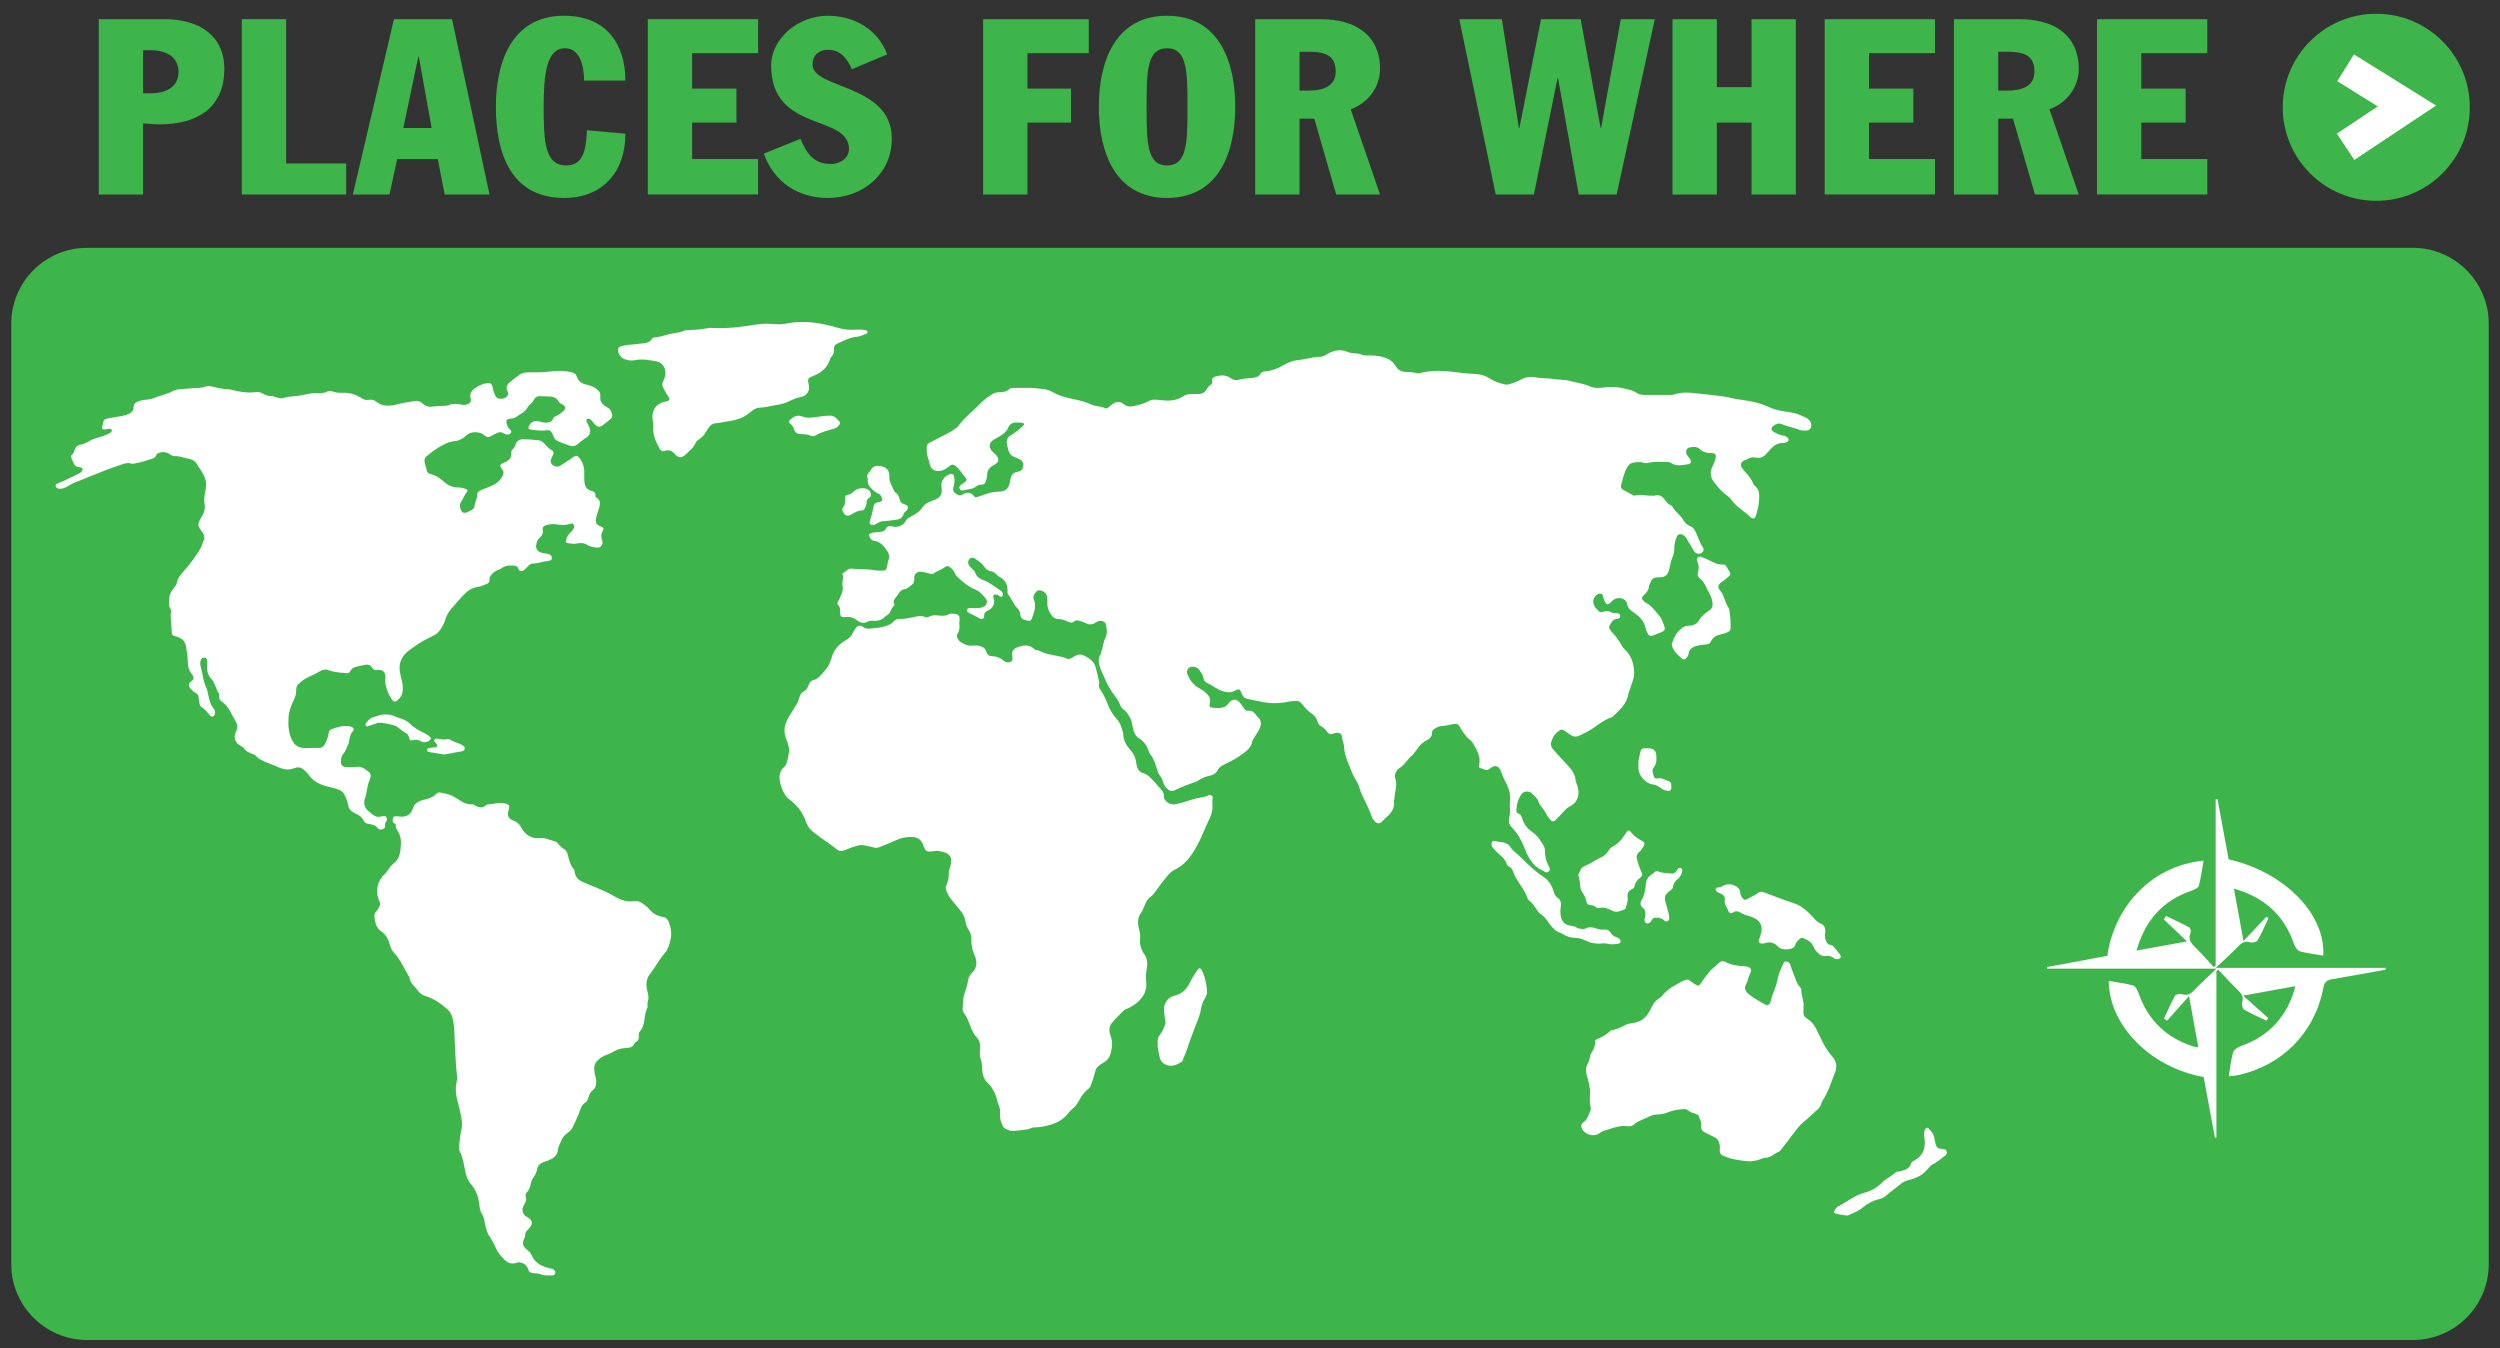
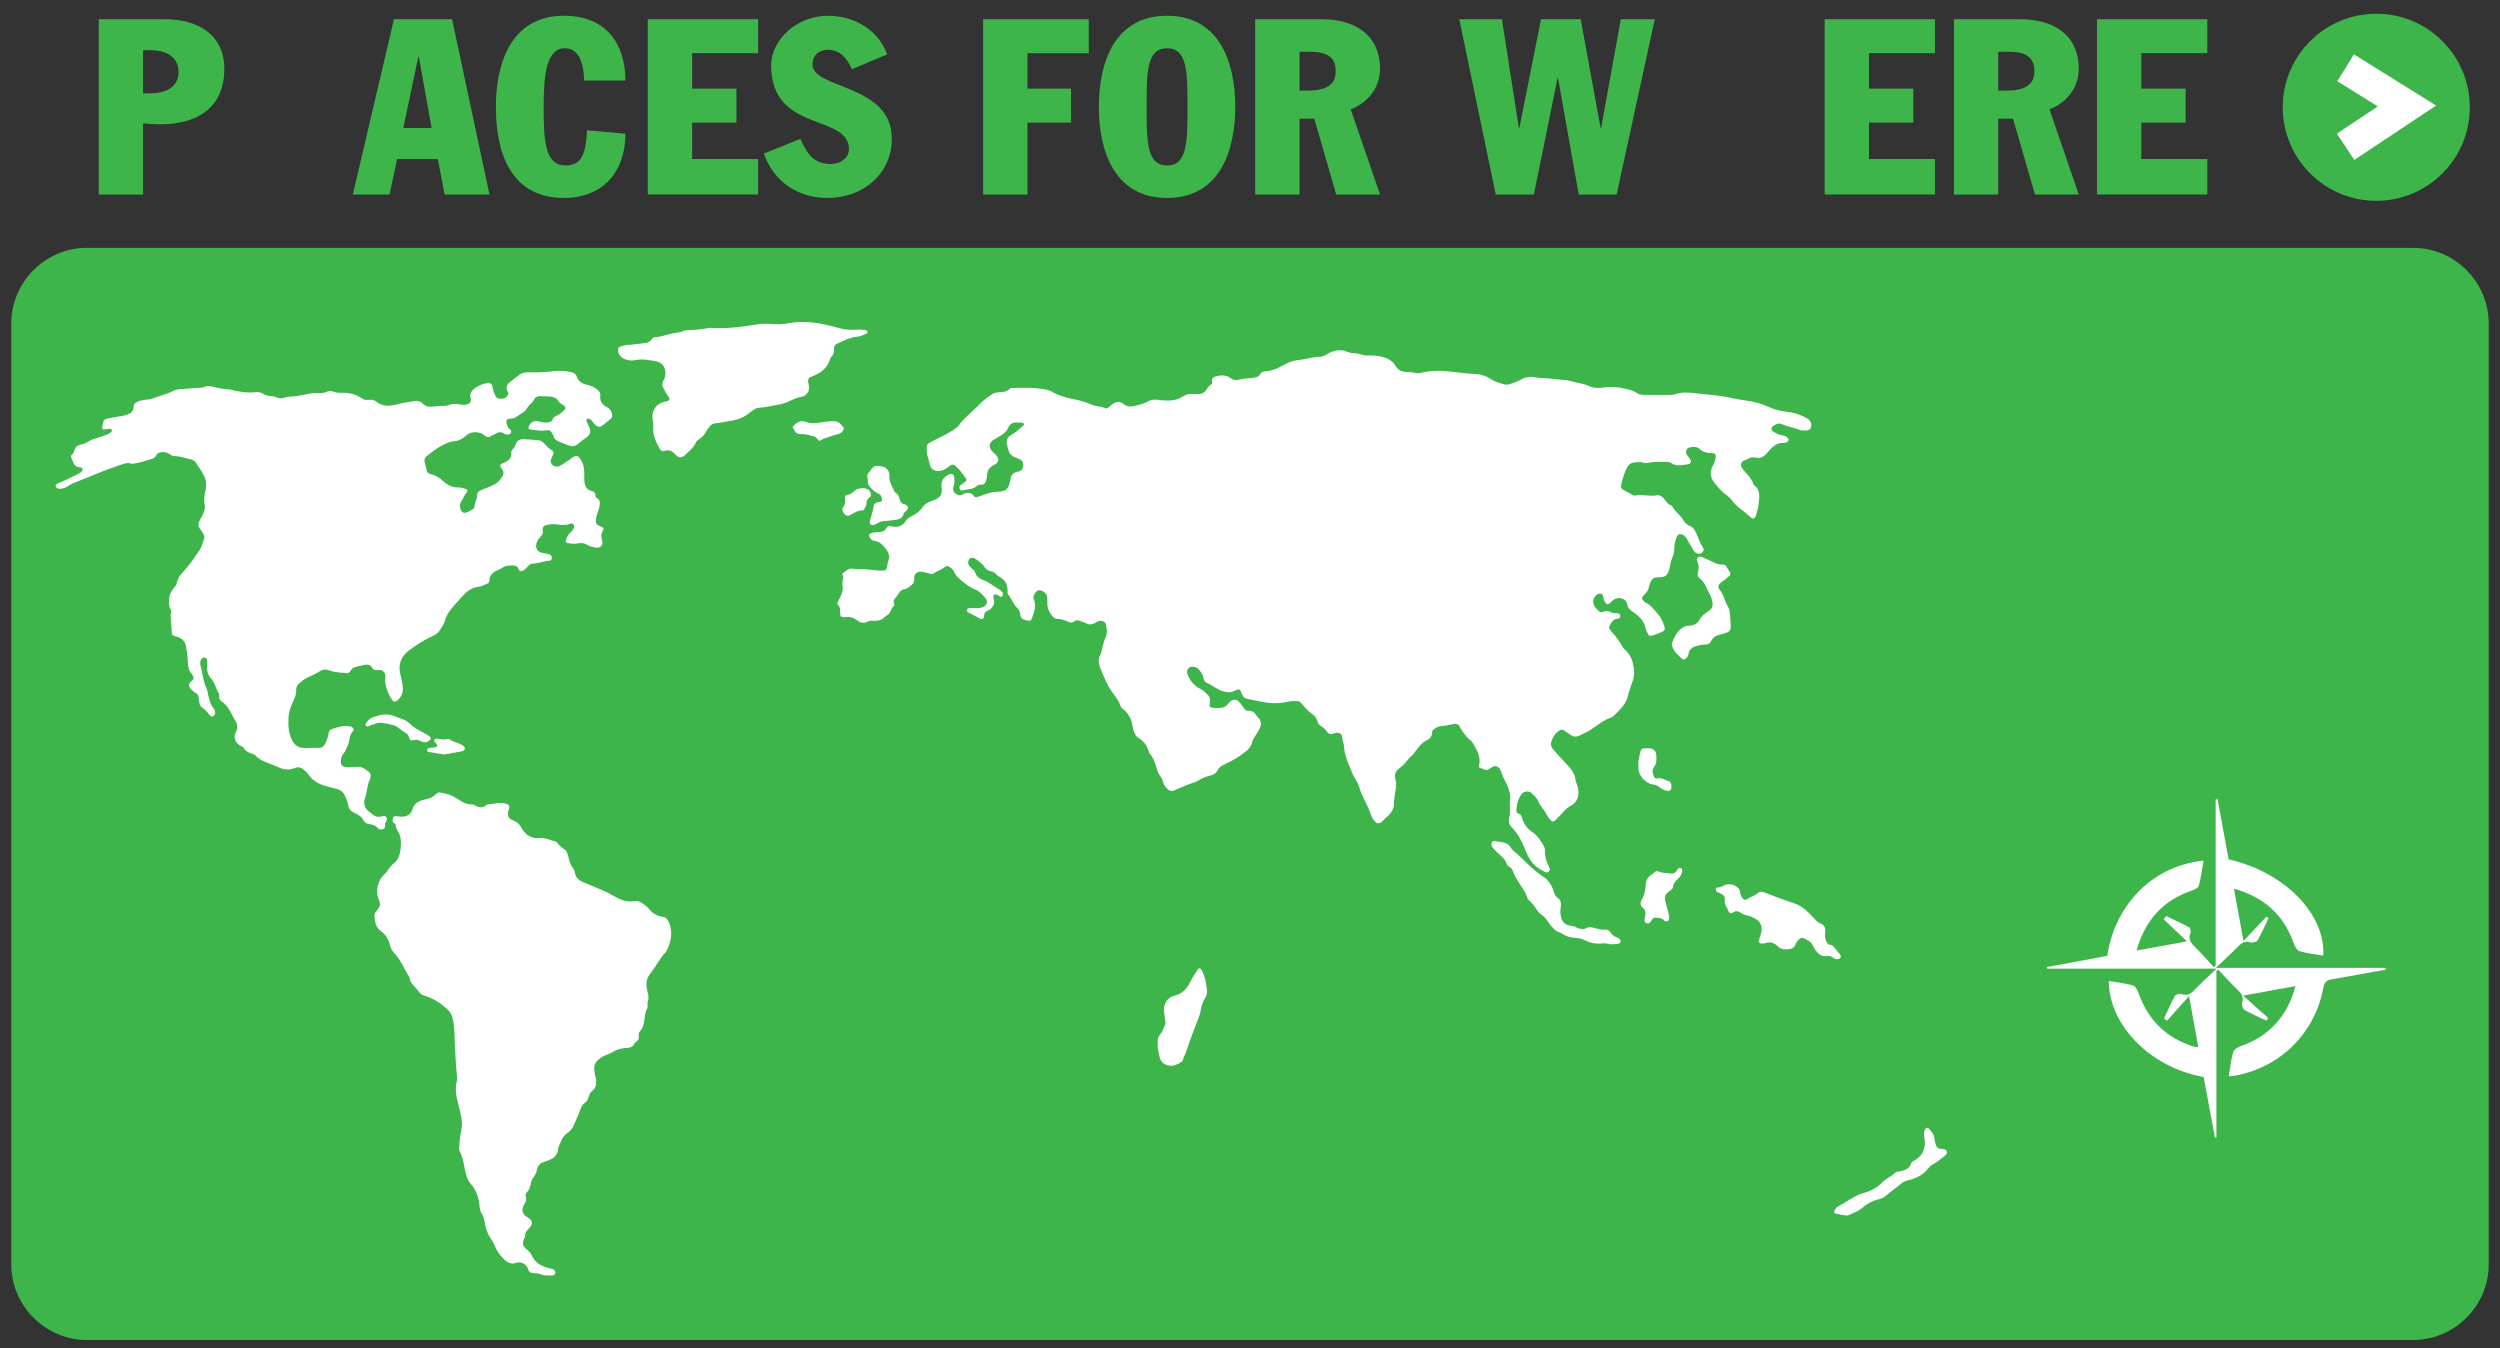
<svg xmlns="http://www.w3.org/2000/svg" version="1.1" id="Layer_1" x="0px" y="0px" viewBox="0 0 396 213.522" style="enable-background:new 0 0 396 213.522;" xml:space="preserve">
  <rect x="0" y="0" width="396" height="213.522" fill="#333333" stroke="none" />
  <style type="text/css">
	.st0{fill:#3DB54A;}
	.st1{fill:#FFFFFF;}
	.st2{fill:none;stroke:#FFFFFF;stroke-width:5;stroke-miterlimit:10;}
</style>
  <g>
    <path class="st0" d="M382.216,212.257H13.784c-6.6,0-12-5.4-12-12v-149c0-6.6,5.4-12,12-12h368.433   c6.6,0,12,5.4,12,12v149C394.216,206.857,388.816,212.257,382.216,212.257z" />
    <path class="st1" d="M351.249,126.559c0.591,3.198,1.181,6.396,1.766,9.56   c8.816,2,15.376,8.655,14.989,15.25c-1.254-0.215-2.523-0.345-3.73-0.69   c-0.398-0.114-0.769-0.737-0.93-1.205c-1.558-4.523-4.672-7.337-9.488-8.715   c0.506,2.781,0.98,5.388,1.509,8.297c1.338-1.419,2.486-2.637,3.634-3.855   c0.109,0.084,0.219,0.168,0.328,0.252c-0.564,1.174-1.078,2.378-1.731,3.501   c-0.149,0.257-0.834,0.421-1.168,0.311c-0.824-0.271-1.308,0.05-1.847,0.6   c-1.061,1.081-2.187,2.099-3.601,3.442c9.259,0,18.076,0,26.893,0c0.007,0.095,0.014,0.19,0.021,0.286   c-2.827,0.508-5.652,1.034-8.484,1.514c-0.828,0.141-1.218,0.425-1.396,1.372   c-1.33,7.081-6.577,12.371-13.593,13.836c-0.403,0.084-0.819,0.107-1.391,0.178   c0.237-1.384,0.353-2.654,0.715-3.849c0.13-0.43,0.807-0.819,1.314-0.992   c4.296-1.466,7.388-4.794,8.522-9.442c-2.7,0.489-5.303,0.961-8.267,1.498   c1.474,1.317,2.731,2.439,3.988,3.562c-0.103,0.134-0.206,0.268-0.309,0.403   c-1.17-0.562-2.369-1.074-3.489-1.722c-0.265-0.153-0.457-0.821-0.353-1.147   c0.281-0.878-0.063-1.389-0.661-1.961c-1.079-1.032-2.076-2.148-3.107-3.23   c-0.101,0.064-0.201,0.129-0.302,0.193c0,8.794,0,17.588,0,26.383   c-0.078,0.008-0.156,0.016-0.234,0.024c-0.599-3.22-1.199-6.44-1.789-9.613   c-8.391-1.491-14.996-8.151-15.031-15.212c1.305,0.223,2.61,0.358,3.854,0.712   c0.387,0.11,0.717,0.775,0.884,1.252c1.523,4.346,4.499,7.145,8.886,8.473   c0.123,0.037,0.267,0.005,0.553,0.005c-0.476-2.622-0.947-5.211-1.464-8.056   c-1.254,1.408-2.372,2.662-3.49,3.917c-0.156-0.123-0.311-0.245-0.467-0.368   c0.566-1.2,1.09-2.422,1.732-3.579c0.127-0.229,0.759-0.366,1.072-0.269   c0.85,0.263,1.39,0.003,1.973-0.622c1.023-1.095,2.151-2.093,3.527-3.412c-9.244,0-18.035,0-26.825,0   c-0.009-0.087-0.019-0.174-0.028-0.261c3.201-0.595,6.402-1.19,9.569-1.779   c0.988-7.25,6.497-14.199,15.243-15.078c-0.243,1.37-0.407,2.711-0.761,3.999   c-0.095,0.345-0.741,0.62-1.187,0.774c-4.511,1.566-7.321,4.677-8.669,9.47   c2.764-0.501,5.351-0.97,7.993-1.449c-1.268-1.203-2.479-2.351-3.69-3.499   c0.132-0.174,0.264-0.348,0.396-0.522c1.221,0.59,2.457,1.154,3.649,1.798   c0.18,0.097,0.305,0.628,0.208,0.852c-0.482,1.112,0.156,1.728,0.862,2.42   c0.976,0.956,1.865,2.001,2.792,3.008c0.106-0.062,0.213-0.125,0.319-0.187   c0-8.784,0-17.569,0-26.353C351.056,126.609,351.153,126.584,351.249,126.559z" />
    <g>
      <path class="st1" d="M162.598,61.434c0.781-0.041,1.812,0.099,2.846,0.217    c0.616,0.07,1.157,0.379,1.656,0.643c1.065,0.563,2.209,0.761,3.344,1.01    c0.82,0.179,1.613,0.409,2.373,0.757c0.741,0.339,1.583,0.287,2.327,0.619    c0.146,0.065,0.304-0.047,0.428-0.143c0.205-0.159,0.401-0.332,0.605-0.493    c0.587-0.462,1.214-0.514,1.78-0.055c0.497,0.404,1.005,0.474,1.604,0.336    c0.811-0.187,1.621-0.347,2.358-0.777c0.647-0.377,1.37-0.224,2.066-0.151    c1.181,0.125,2.32,0.08,3.37-0.588c0.414-0.264,0.888-0.429,1.406-0.401    c0.338,0.018,0.677-0.003,1.016,0.004c0.566,0.011,1.001-0.203,1.314-0.689    c0.195-0.303,0.381-0.624,0.718-0.809c0.222-0.122,0.21-0.344,0.186-0.554    c-0.048-0.423,0.193-0.628,0.553-0.728c0.832-0.23,1.659-0.281,2.391,0.273    c0.392,0.297,0.822,0.37,1.254,0.253c0.736-0.199,1.486-0.225,2.234-0.308    c0.486-0.054,0.972-0.149,1.254-0.663c0.159-0.29,0.493-0.348,0.818-0.376    c0.915-0.078,1.729-0.366,2.548-0.838c0.761-0.439,1.598-0.852,2.536-0.936    c0.697-0.062,1.385-0.222,2.075-0.349c0.433-0.08,0.849-0.186,1.307-0.159    c0.47,0.028,0.903-0.227,1.307-0.464c0.994-0.583,2.017-0.793,3.126-0.343    c0.336,0.136,0.694,0.231,1.064,0.231c0.423,0.001,0.831,0.071,1.223,0.224    c0.504,0.197,1.029,0.114,1.547,0.133c0.835,0.031,1.659,0.111,2.439,0.452    c0.594,0.259,1.07,0.65,1.392,1.207c0.377,0.652,0.949,0.932,1.674,0.952    c0.495,0.014,0.988,0.027,1.474,0.145c0.254,0.062,0.522,0.077,0.776,0.012    c1.93-0.493,3.875-0.36,5.81-0.092c0.981,0.136,1.97,0.205,2.948,0.258    c0.88,0.048,1.629,0.295,2.33,0.76c0.664,0.441,1.404,0.663,2.16,0.865    c0.346,0.093,0.667,0.069,0.992-0.052c0.56-0.209,1.139-0.363,1.662-0.673    c0.702-0.416,1.481-0.525,2.266-0.376c0.927,0.176,1.87,0.107,2.794,0.255    c0.923,0.148,1.878,0.077,2.779,0.332c1.022,0.289,2.095,0.39,3.073,0.836    c0.693,0.316,1.433,0.303,2.151,0.196c1.181-0.177,2.333-0.104,3.481,0.192    c0.646,0.166,1.288,0.266,1.872,0.689c0.392,0.284,0.987,0.284,1.513,0.285    c1.146,0.002,2.293,0.014,3.439,0.009c0.311-0.001,0.645,0.018,0.93-0.082    c1.122-0.393,2.292-0.325,3.406-0.185c1.881,0.237,3.788,0.312,5.643,0.746    c0.812,0.19,1.635,0.298,2.457,0.418c1.242,0.181,2.449,0.517,3.579,1.049    c1.086,0.512,2.243,0.643,3.394,0.813c0.871,0.129,1.648,0.475,2.416,0.855    c0.324,0.16,0.597,0.414,0.752,0.768c0.218,0.499-0.014,1.324-0.787,1.254    c-0.309-0.028-0.635,0.041-0.928-0.083c-0.914-0.385-1.914-0.503-2.819-0.911    c-0.553-0.249-1.026-0.026-1.45,0.297c-0.357,0.272-0.321,0.635,0.075,0.885    c0.419,0.264,0.863,0.489,1.361,0.572c0.233,0.039,0.469,0.077,0.66,0.22    c0.182,0.136,0.416,0.26,0.361,0.549c-0.046,0.242-0.26,0.31-0.456,0.378    c-0.121,0.042-0.255,0.075-0.381,0.068c-0.832-0.051-1.442,0.368-1.983,0.928    c-0.252,0.262-0.484,0.544-0.728,0.814c-0.434,0.479-0.982,0.729-1.611,0.582    c-0.469-0.11-0.857-0.076-1.256,0.185c-0.192,0.126-0.436,0.169-0.646,0.271    c-0.498,0.241-0.627,0.681-0.327,1.153c0.139,0.218,0.32,0.411,0.488,0.609    c0.519,0.612,1.09,1.189,1.333,1.987c0.014,0.048,0.047,0.1,0.087,0.128    c1.121,0.817,0.833,1.988,0.733,3.082c-0.054,0.589-0.261,1.166-0.417,1.744    c-0.133,0.493-0.495,0.631-0.865,0.26c-0.935-0.939-2.167-1.542-2.945-2.662    c-0.247-0.355-0.601-0.66-0.96-0.909c-0.744-0.517-1.267-1.224-1.825-1.912    c-0.692-0.853-0.725-1.75-0.226-2.677c0.202-0.375,0.338-0.755,0.419-1.166    c0.118-0.597-0.03-0.796-0.649-0.835c-0.233-0.015-0.482,0.035-0.696-0.034    c-0.384-0.123-0.772-0.202-1.094-0.535c-0.426-0.44-1.046-0.457-1.616-0.328    c-0.587,0.132-0.785,0.721-0.453,1.233c0.141,0.217,0.344,0.395,0.475,0.616    c0.247,0.419,0.149,0.764-0.316,0.826c-0.905,0.12-1.845,0.403-2.707-0.211    c-0.12-0.085-0.293-0.134-0.442-0.134c-1.035-0.006-2.075-0.117-3.102,0.11    c-0.283,0.062-0.567,0.095-0.848-0.009c-0.276-0.102-0.564-0.093-0.85-0.086    c-1.196,0.031-1.493,0.304-1.974,1.388c-0.309,0.697-0.458,1.422-0.663,2.14    c-0.121,0.425-0.018,0.693,0.381,0.889c0.442,0.218,0.864,0.479,1.296,0.717    c0.16,0.088,0.336,0.209,0.513,0.156c0.882-0.263,1.754,0.065,2.63,0.019    c0.156-0.008,0.324,0.035,0.467-0.008c0.797-0.239,1.289,0.176,1.7,0.769    c0.226,0.327,0.48,0.613,0.867,0.758c0.093,0.035,0.205,0.102,0.245,0.184    c0.408,0.837,1.24,1.33,1.707,2.121c0.268,0.454,0.61,0.835,1.144,1.012    c0.33,0.11,0.533,0.375,0.71,0.685c0.491,0.857,0.692,1.849,1.265,2.666    c0.166,0.237,0.179,0.5-0.014,0.723c-0.196,0.226-0.457,0.345-0.767,0.283    c-0.267-0.054-0.484-0.196-0.626-0.43c-0.351-0.578-0.696-1.159-1.041-1.74    c-0.053-0.089-0.087-0.192-0.147-0.275c-0.271-0.371-0.62-0.708-1.09-0.634    c-0.39,0.062-0.487,0.497-0.604,0.843c-0.143,0.423-0.23,0.866-0.228,1.302    c0.002,0.616-0.137,1.182-0.379,1.738c-0.219,0.505-0.276,1.055-0.405,1.585    c-0.252,1.04-0.639,1.356-1.678,1.355c-0.83-0.001-1.087,0.179-1.383,0.971    c-0.064,0.171-0.167,0.338-0.182,0.513c-0.051,0.565-0.373,0.947-0.767,1.311    c-0.448,0.414-0.433,0.61,0.004,1.018c0.057,0.053,0.113,0.114,0.181,0.148    c0.945,0.469,1.529,1.321,2.191,2.083c0.451,0.519,0.649,1.182,0.87,1.823    c0.124,0.359-0.026,0.612-0.36,0.754c-0.479,0.202-0.956,0.414-1.448,0.577    c-0.519,0.172-0.672,0.088-0.917-0.413c-0.103-0.21-0.219-0.426-0.259-0.651    c-0.223-1.267-1.096-2.031-2.08-2.697c-0.425-0.288-0.728-0.565-0.828-1.131    c-0.179-1.014-1.459-1.357-2.295-0.666c-0.18,0.149-0.324,0.343-0.511,0.482    c-0.302,0.224-0.527,0.183-0.694-0.146c-0.125-0.247-0.279-0.477-0.293-0.791    c-0.026-0.592-0.541-0.793-1.029-0.439c-0.524,0.381-0.693,0.958-0.492,1.575    c0.144,0.444,0.497,0.722,0.795,1.034c0.213,0.224,0.531,0.201,0.807,0.07    c0.34-0.162,0.655-0.104,0.975,0.047c0.31,0.146,0.637,0.218,0.984,0.208    c0.304-0.008,0.608,0.056,0.635,0.424c0.024,0.323-0.237,0.454-0.513,0.475    c-0.701,0.053-0.908,0.62-1.193,1.108c-0.102,0.174-0.074,0.355,0.035,0.517    c0.13,0.193,0.249,0.402,0.413,0.563c0.583,0.571,1.025,1.243,1.436,1.937    c0.147,0.247,0.279,0.501,0.497,0.693c1.11,0.977,1.468,2.24,1.52,3.676    c0.035,0.983-0.454,1.793-0.666,2.69c-0.047,0.2-0.205,0.379-0.229,0.577    c-0.204,1.659-1.387,2.658-2.481,3.718c-0.037,0.036-0.079,0.076-0.126,0.09    c-1.521,0.465-2.629,1.63-3.998,2.354c-0.392,0.207-0.796,0.384-1.192,0.578    c-0.545,0.267-1.002,0.147-1.458-0.164c-0.322-0.22-0.644-0.442-0.961-0.67    c-0.249-0.18-0.467-0.129-0.718,0.02c-0.693,0.409-1.059,1.045-1.295,1.779    c-0.152,0.472,0.016,0.885,0.308,1.231c0.62,0.734,1.296,1.42,1.944,2.128    c0.729,0.797,1.517,1.593,1.607,2.783c0.019,0.251,0.165,0.491,0.245,0.739    c0.465,1.44,0.165,2.682-1.209,3.384c-0.784,0.401-1.201,1.205-1.857,1.749    c-0.117,0.097-0.183,0.253-0.298,0.354c-0.402,0.35-0.652,0.327-0.969-0.094    c-0.203-0.269-0.424-0.536-0.568-0.837c-0.346-0.727-0.994-1.255-1.274-2.03    c-0.199-0.551-0.695-0.904-1.102-1.3c-0.351-0.341-1.19-0.279-1.489,0.123    c-0.574,0.77-0.835,1.667-0.871,2.624c-0.009,0.246,0.079,0.458,0.36,0.534    c0.315,0.085,0.432,0.331,0.518,0.625c0.27,0.925,0.758,1.684,1.582,2.24    c0.812,0.547,1.368,1.342,1.846,2.189c0.145,0.256,0.227,0.523,0.219,0.819    c-0.023,0.797,0.172,1.539,0.508,2.263c0.15,0.323,0.478,0.722,0.054,1.062    c-0.372,0.298-0.662-0.065-0.983-0.211c-1.62-0.736-2.289-2.201-2.886-3.722    c-0.471-1.2-1.14-2.271-2.035-3.201c-0.407-0.423-0.428-0.989-0.305-1.467    c0.232-0.898,0.008-1.791,0.118-2.692c0.133-1.09-0.268-2.152-0.81-3.125    c-0.229-0.411-0.407-0.841-0.549-1.29c-0.377-1.191-1.101-1.243-1.796-0.649    c-0.646,0.552-1.041-0.004-1.538-0.045c-0.221-0.018-0.243-0.318-0.195-0.53    c0.311-1.359-0.431-2.425-1.033-3.501c-0.209-0.373-0.688-0.588-0.977-0.963    c-0.334-0.432-0.675-0.847-0.932-1.336c-0.384-0.731-0.56-0.765-1.375-0.612    c-0.509,0.096-1.01,0.241-1.538,0.26c-0.474,0.017-0.91,0.2-1.289,0.499    c-0.168,0.132-0.331,0.271-0.318,0.506c0.036,0.653-0.403,1.063-0.875,1.281    c-0.993,0.46-1.431,1.397-2.086,2.148c-0.034,0.038-0.041,0.105-0.08,0.133    c-0.791,0.557-1.205,1.491-2.009,2.026c-0.688,0.459-0.989,1.032-0.743,1.859    c0.311,1.047-0.145,2.058-0.174,3.09c-0.004,0.128-0.088,0.259-0.072,0.381    c0.165,1.236-0.551,2.009-1.4,2.722c-0.178,0.149-0.317,0.344-0.489,0.501    c-0.412,0.375-0.775,0.364-1.145-0.051c-0.171-0.192-0.352-0.405-0.437-0.641    c-0.456-1.276-1.071-2.478-1.647-3.698c-0.166-0.351-0.286-0.727-0.394-1.102    c-0.214-0.738-0.732-1.325-1.011-2.013c-0.583-1.439-1.308-2.839-1.394-4.446    c-0.026-0.48-0.263-0.934-0.292-1.441c-0.03-0.529-0.495-0.776-1.018-0.655    c-0.152,0.035-0.305,0.075-0.45,0.131c-0.373,0.145-0.666,0.04-0.886-0.277    c-0.272-0.392-0.608-0.708-1.015-0.956c-0.276-0.168-0.453-0.417-0.54-0.737    c-0.135-0.496-0.438-0.9-0.853-1.178c-0.66-0.441-1.166-1.021-1.647-1.635    c-0.204-0.26-0.462-0.409-0.805-0.4c-0.416,0.01-0.83-0-1.243,0.09    c-1.414,0.307-2.829,0.35-4.252,0.031c-0.761-0.171-1.536-0.271-2.297-0.453    c-0.427-0.103-0.702-0.305-0.836-0.717c-0.048-0.148-0.108-0.294-0.18-0.433    c-0.207-0.398-0.34-0.45-0.736-0.25c-0.163,0.082-0.327,0.151-0.496,0.219    c-0.531,0.214-1.002,0.133-1.567-0.019c-0.995-0.267-1.714-0.974-2.62-1.359    c-0.356-0.151-0.495-0.529-0.561-0.896c-0.088-0.488-0.404-0.837-0.684-1.21    c-0.262-0.349-0.664-0.418-1.048-0.438c-0.566-0.028-0.992,0.59-0.788,1.141    c0.404,1.087,1.127,1.92,2.168,2.433c0.437,0.215,0.761,0.548,1.08,0.878    c0.39,0.404,0.435,0.944,0.302,1.469c-0.101,0.397,0.076,0.534,0.411,0.572    c0.414,0.048,0.829,0.07,1.248,0.041c0.554-0.038,0.979-0.256,1.317-0.717    c0.601-0.819,1.369-0.785,1.935,0.045c0.176,0.258,0.374,0.501,0.547,0.761    c0.174,0.262,0.398,0.404,0.719,0.366c0.469-0.057,0.796,0.176,1.068,0.521    c0.113,0.143,0.201,0.312,0.335,0.431c0.833,0.739,0.548,1.52,0.095,2.303    c-0.182,0.315-0.398,0.609-0.586,0.921c-0.121,0.199-0.276,0.401-0.318,0.62    c-0.236,1.237-1.214,1.772-2.13,2.421c-0.81,0.575-1.703,0.953-2.569,1.404    c-0.309,0.161-0.62,0.4-0.786,0.738c-0.28,0.573-0.791,0.827-1.36,0.943    c-0.654,0.133-1.231,0.408-1.784,0.76c-0.109,0.07-0.217,0.152-0.338,0.19    c-1.189,0.375-2.335,0.853-3.465,1.375c-0.318,0.147-0.611,0.075-0.875-0.133    c-0.397-0.313-0.725-0.684-0.844-1.187c-0.086-0.364-0.246-0.686-0.469-0.977    c-0.441-0.577-0.539-1.293-0.779-1.948c-0.199-0.543-0.403-1.071-0.793-1.507    c-0.124-0.139-0.204-0.299-0.253-0.479c-0.244-0.894-0.775-1.582-1.552-2.068    c-0.562-0.351-0.756-0.9-0.915-1.486c-0.142-0.525-0.146-1.081-0.398-1.584    c-0.295-0.588-0.62-1.146-1.176-1.526c-0.226-0.154-0.365-0.361-0.453-0.616    c-0.198-0.573-0.528-1.068-0.899-1.545c-0.675-0.866-1.207-1.811-1.622-2.833    c-0.272-0.671-0.634-1.303-0.802-2.019c-0.123-0.524-0.162-1.023,0.128-1.508    c0.121-0.202,0.148-0.442,0.221-0.663c0.244-0.738,0.308-1.52,0.67-2.235    c0.302-0.596,0.143-1.288,0.064-1.924c-0.06-0.48-0.681-0.758-1.185-0.609    c-0.195,0.058-0.379,0.17-0.552,0.283c-0.484,0.313-0.993,0.314-1.476,0.058    c-0.352-0.186-0.716-0.296-1.092-0.401c-0.264-0.074-0.491-0.109-0.723,0.101    c-0.309,0.28-0.63,0.23-1.007,0.057c-0.514-0.235-1.051-0.435-1.644-0.435    c-0.488-0-0.813-0.36-1.055-0.716c-0.351-0.517-0.601-1.093-0.576-1.752    c0.013-0.337-0.006-0.678-0.035-1.014c-0.056-0.641-0.859-1.192-1.468-1.021    c-0.261,0.073-0.713,0.729-0.713,1.046c0,0.103,0.002,0.217,0.044,0.307    c0.491,1.042,0.091,2.011-0.244,2.982c-0.155,0.45-0.297,0.531-0.759,0.428    c-0.577-0.128-1.113-0.286-1.125-1.057c-0.005-0.333-0.188-0.65-0.442-0.892    c-0.654-0.622-0.896-1.52-1.475-2.193c-0.142-0.165-0.087-0.4-0.086-0.607    c0.003-0.967-0.392-1.703-1.255-2.168c-0.208-0.112-0.395-0.246-0.554-0.426    c-0.211-0.239-0.461-0.399-0.792-0.458c-0.423-0.075-0.815-0.308-1.032-0.653    c-0.349-0.554-0.86-0.894-1.361-1.262c-0.424-0.312-0.743-0.325-1.036-0.049    c-0.247,0.232-0.282,0.745-0.042,1.081c0.135,0.188,0.313,0.349,0.49,0.501    c0.201,0.173,0.386,0.351,0.464,0.613c0.193,0.648,0.76,0.966,1.29,1.158    c0.452,0.163,0.832,0.38,1.213,0.644c0.449,0.311,0.922,0.587,1.372,0.897    c0.168,0.116,0.33,0.266,0.439,0.436c0.115,0.178,0.128,0.404-0.038,0.578    c-0.169,0.177-0.336,0.065-0.486-0.042c-0.127-0.091-0.242-0.202-0.407-0.216    c-0.151-0.013-0.316-0.072-0.442,0.061c-0.146,0.154-0.108,0.315-0.037,0.503    c0.277,0.742-0.058,1.57-0.81,1.909c-0.412,0.186-0.691,0.363-0.682,0.892    c0.007,0.432-0.34,0.629-0.696,0.418c-0.562-0.333-1.165-0.579-1.731-0.9    c-0.185-0.105-0.38-0.232-0.293-0.484c0.078-0.228,0.293-0.279,0.513-0.273    c0.649,0.02,1.295,0.079,1.937-0.115c0.63-0.191,0.937-0.879,0.523-1.384    c-0.474-0.578-0.97-1.16-1.697-1.45c-1.037-0.414-1.866-1.126-2.675-1.863    c-0.251-0.228-0.452-0.503-0.589-0.82c-0.126-0.293-0.322-0.531-0.576-0.727    c-0.514-0.397-0.597-0.376-1.141,0.01c-0.5,0.356-1.116,0.509-1.616,0.887    c-0.212,0.16-0.506,0.017-0.759-0.037c-0.381-0.082-0.757-0.209-1.142-0.244    c-0.649-0.058-1.097,0.313-1.134,0.884c-0.023,0.359,0.083,0.766-0.232,1.032    c-0.394,0.332-0.762,0.752-1.294,0.839c-0.434,0.071-0.702,0.27-0.906,0.64    c-0.137,0.248-0.331,0.467-0.508,0.692c-0.228,0.291-0.462,0.571-0.24,0.978    c0.043,0.079,0.047,0.257-0.004,0.296c-0.536,0.421-0.517,1.256-1.186,1.576    c-0.138,0.066-0.266,0.17-0.374,0.281c-0.434,0.449-0.975,0.564-1.57,0.552    c-0.361-0.008-0.74-0.071-1.07,0.125c-0.611,0.364-1.193,0.176-1.665-0.194    c-0.554-0.434-1.106-0.602-1.802-0.53c-0.78,0.081-0.885-0.061-0.899-0.865    c-0.007-0.363,0.036-0.726-0.286-1.012c-0.171-0.152-0.153-0.378-0.049-0.581    c0.107-0.208,0.234-0.407,0.33-0.62c0.268-0.591,0.548-1.166,0.399-1.866    c-0.129-0.604,0.235-1.232-0.02-1.849c-0.014-0.035,0.017-0.121,0.05-0.139    c0.484-0.268,0.848-0.826,1.483-0.734c0.953,0.139,1.913,0.051,2.869,0.167    c0.613,0.074,1.237,0.164,1.864,0.152c0.566-0.011,0.689-0.075,0.791-0.629    c0.061-0.334,0.113-0.669,0.231-0.986c0.211-0.566,0.099-1.09-0.226-1.559    c-0.523-0.754-1.077-1.475-2.113-1.564c-0.33-0.028-0.671-0.485-0.717-0.829    c-0.025-0.19,0.087-0.29,0.243-0.347c0.397-0.144,0.81-0.187,1.23-0.195    c0.514-0.009,0.964-0.096,1.247-0.623c0.202-0.376,0.59-0.359,0.969-0.264    c0.86,0.216,1.667-0.127,2.141-0.919c0.14-0.233,0.324-0.392,0.56-0.522    c0.769-0.426,1.547-0.824,2.067-1.601c0.302-0.451,0.778-0.763,1.315-0.941    c0.123-0.041,0.235-0.114,0.359-0.151c1.064-0.319,1.546-0.923,1.331-2.121    c-0.164-0.913,0.446-1.708,1.26-2.015c0.403-0.152,0.684-0.027,0.745,0.398    c0.069,0.485,0.086,0.963-0.075,1.462c-0.237,0.735,0.009,1.097,0.7,1.411    c0.296,0.134,0.515,0.024,0.732-0.091c0.681-0.358,1.295-0.392,1.793,0.292    c0.185,0.254,0.392,0.16,0.624,0.092c0.871-0.255,1.693-0.683,2.617-0.757    c0.233-0.019,0.465-0.059,0.698-0.061c0.977-0.01,1.482-0.406,1.707-1.362    c0.059-0.253,0.103-0.509,0.16-0.762c0.127-0.567,0.462-0.921,1.049-1.008    c0.444-0.066,0.778-0.236,0.894-0.73c0.139-0.588-0.028-1.043-0.576-1.28    c-0.286-0.124-0.567-0.267-0.855-0.373c-0.474-0.175-0.694-0.541-0.843-0.96    c-0.129-0.363-0.208-0.748-0.274-1.129c-0.098-0.573,0.109-1.03,0.62-1.318    c0.71-0.399,1.313-0.93,1.906-1.477c0.094-0.087,0.225-0.166,0.175-0.316    c-0.045-0.135-0.175-0.182-0.312-0.189c-0.364-0.017-0.731-0.064-1.092-0.036    c-0.475,0.036-0.864,0.304-1.039,0.73c-0.334,0.815-0.999,1.24-1.715,1.631    c-0.16,0.087-0.317,0.181-0.478,0.267c-0.961,0.509-1.047,1.382-0.209,2.101    c0.099,0.085,0.195,0.172,0.289,0.263c0.693,0.674,0.702,1.283-0.178,1.727    c-0.783,0.395-1.125,0.884-1.098,1.722c0.007,0.226-0.102,0.455-0.151,0.683    c-0.098,0.455-0.3,0.765-0.842,0.716c-0.234-0.021-0.474,0.063-0.654,0.222    c-0.612,0.539-1.408,0.49-2.128,0.681c-0.233,0.062-0.481,0.02-0.58-0.26    c-0.088-0.25-0.028-0.458,0.208-0.606c0.132-0.083,0.256-0.178,0.386-0.265    c0.567-0.381,0.63-0.549,0.215-1.035c-0.502-0.59-0.874-1.289-1.536-1.751    c-0.291-0.203-0.507-0.214-0.768-0.02c-0.188,0.14-0.377,0.279-0.562,0.423    c-0.409,0.316-0.877,0.452-1.386,0.445c-0.691-0.009-1.152-0.413-1.289-1.096    c-0.051-0.254-0.137-0.501-0.203-0.752c-0.092-0.352-0.245-0.703-0.259-1.058    c-0.058-1.432-0.103-1.304,1.124-1.94c1.213-0.629,2.493-1.168,3.583-2.024    c0.082-0.064,0.184-0.116,0.24-0.199c0.918-1.348,2.265-2.282,3.36-3.462    c0.627-0.675,1.408-1.23,2.193-1.723c0.363-0.228,0.898-0.2,1.359-0.248    c0.449-0.047,0.866-0.115,1.201-0.468c0.188-0.198,0.476-0.191,0.738-0.192    C161.189,61.431,161.762,61.434,162.598,61.434z" />
-       <path class="st1" d="M151.944,98.809c0.108,0.56,0.045,1.098-0.308,1.612    c-0.206,0.3,0.097,1.012,0.517,1.268c0.578,0.352,1.168,0.683,1.902,0.574    c0.304-0.045,0.631-0.034,0.933,0.025c0.578,0.113,1.107,0.326,1.274,0.99    c0.121,0.478,0.462,0.659,0.928,0.668c0.678,0.013,1.27,0.256,1.781,0.698    c0.25,0.216,0.528,0.329,0.862,0.268c0.455-0.084,0.619-0.32,0.535-0.774    c-0.191-1.036,0.135-1.445,1.185-1.743c0.871-0.247,1.628-0.229,2.308,0.435    c0.235,0.23,0.61,0.133,0.88,0.289c0.901,0.523,1.931,0.585,2.912,0.817    c0.406,0.096,0.822,0.152,1.197,0.34c0.372,0.187,0.684,0.121,1.015-0.116    c0.573-0.41,1.201-0.668,1.893-0.3c0.763,0.406,1.514,0.855,1.771,1.761    c0.22,0.774,0.392,1.562,0.575,2.345c0.028,0.121,0.037,0.267-0.003,0.381    c-0.132,0.373,0.041,0.658,0.229,0.945c0.488,0.744,0.872,1.542,1.179,2.372    c0.331,0.895,0.864,1.646,1.485,2.354c0.531,0.606,0.698,1.382,0.915,2.13    c0.007,0.025,0.008,0.052,0.008,0.078c0.008,1.052,0.514,1.89,1.184,2.636    c0.546,0.608,0.821,1.299,0.902,2.106c0.065,0.649,0.375,1.277,1,1.463    c1.005,0.3,1.527,1.101,2.177,1.78c0.214,0.223,0.42,0.462,0.615,0.701    c0.271,0.332,0.612,0.655,0.554,1.159c-0.092,0.801,1.003,1.497,1.825,1.332    c1.148-0.23,2.231-0.662,3.359-0.945c0.649-0.163,1.337-0.153,1.947-0.51    c0.227-0.133,0.673,0.188,0.613,0.416c-0.152,0.572,0.008,1.137-0.039,1.708    c-0.094,1.134-0.725,2.049-1.13,3.053c-0.408,1.012-0.864,2.013-1.393,2.967    c-0.838,1.513-1.822,2.903-3.472,3.68c-0.668,0.314-1.101,0.947-1.573,1.497    c-0.457,0.533-0.861,1.112-1.27,1.684c-0.305,0.425-0.6,0.859-1.031,1.163    c-0.669,0.472-0.799,1.256-1.145,1.915c-0.085,0.161-0.129,0.352-0.241,0.489    c-0.749,0.926-0.566,1.947-0.308,2.967c0.098,0.386,0.161,0.774,0.11,1.159    c-0.124,0.933,0.145,1.766,0.656,2.507c0.503,0.731,0.549,1.523,0.387,2.319    c-0.144,0.704-0.166,1.402-0.088,2.095c0.158,1.394-0.464,2.408-1.464,3.263    c-0.458,0.392-0.978,0.69-1.526,0.939c-0.166,0.075-0.372,0.11-0.492,0.23    c-0.673,0.671-1.371,1.326-1.973,2.058c-0.508,0.618-0.424,1.379-0.159,2.087    c0.37,0.987,0.204,1.938-0.078,2.902c-0.156,0.535-0.487,0.906-0.945,1.191    c-0.221,0.138-0.433,0.289-0.654,0.426c-0.446,0.277-0.702,0.679-0.822,1.185    c-0.163,0.684-0.381,1.351-0.627,2.01c-0.094,0.253-0.216,0.466-0.431,0.632    c-0.653,0.503-1.113,1.162-1.491,1.882c-0.257,0.49-0.568,0.923-1.014,1.269    c-0.284,0.221-0.523,0.509-0.752,0.79c-0.622,0.765-1.376,1.278-2.333,1.597    c-0.974,0.324-1.937,0.565-2.962,0.55c-0.127-0.002-0.264,0.025-0.38,0.076    c-0.927,0.409-1.934,0.343-2.905,0.493c-0.43,0.066-0.795-0.15-1.185-0.305    c-0.455-0.181-0.562-0.512-0.719-0.919c-0.213-0.555-0.281-1.095-0.239-1.672    c0.033-0.448-0.041-0.883-0.249-1.289c-0.035-0.069-0.07-0.142-0.086-0.218    c-0.269-1.253-0.711-2.368-1.706-3.298c-0.66-0.617-0.78-1.625-0.821-2.551    c-0.017-0.394-0.059-0.777-0.199-1.148c-0.179-0.478-0.153-0.976-0.102-1.469    c0.081-0.787-0.06-1.483-0.631-2.084c-0.55-0.579-0.76-1.358-1.065-2.074    c-0.225-0.528-0.432-1.06-0.769-1.531c-0.153-0.214-0.305-0.456-0.289-0.714    c0.049-0.799-0.003-1.615,0.257-2.388c0.241-0.715,0.495-1.431,0.593-2.178    c0.062-0.473,0.252-0.85,0.578-1.16c0.858-0.815,0.926-1.755,0.477-2.785    c-0.359-0.822-0.576-1.668-0.524-2.576c0.031-0.537-0.149-1.029-0.426-1.48    c-0.263-0.427-0.461-0.883-0.521-1.374c-0.087-0.706-0.424-1.265-0.873-1.791    c-0.507-0.594-0.978-1.217-1.471-1.823c-0.3-0.369-0.484-0.796-0.672-1.227    c-0.125-0.288-0.133-0.552-0.012-0.827c0.289-0.654,0.433-1.332,0.39-2.05    c-0.017-0.292,0.121-0.556,0.205-0.829c0.536-1.743-0.117-2.345-1.918-2.606    c-0.3-0.043-0.62,0.043-0.93,0.082c-0.797,0.1-1.081-0.075-1.335-0.833    c-0.351-1.05-0.934-1.469-2.031-1.456c-0.836,0.01-1.606,0.162-2.395,0.535    c-0.837,0.396-1.711,0.75-2.587,1.081c-0.308,0.116-0.585,0.148-0.906,0.051    c-0.52-0.158-1.063-0.255-1.592-0.355c-0.607-0.115-1.225,0.143-1.817,0.331    c-0.421,0.134-0.826,0.316-1.239,0.476c-0.418,0.162-0.817,0.153-1.177-0.145    c-1.3-1.076-2.792-1.896-4.044-3.036c-0.418-0.381-0.695-0.863-0.866-1.374    c-0.512-1.535-1.489-2.685-2.776-3.623c-0.686-0.5-1.712-2.787-1.309-3.998    c0.114-0.344,0.254-0.699,0.544-0.936c0.415-0.339,0.554-0.799,0.647-1.291    c0.053-0.281,0.096-0.564,0.162-0.842c0.214-0.912-0.138-1.751-0.432-2.555    c-0.38-1.038-0.26-1.907,0.228-2.89c0.443-0.892,1.032-1.675,1.516-2.529    c0.128-0.225,0.253-0.466,0.308-0.715c0.129-0.583,0.343-1.043,0.932-1.344    c0.383-0.196,0.515-0.705,0.715-1.094c0.142-0.276,0.307-0.509,0.594-0.574    c0.893-0.202,1.358-0.931,1.889-1.545c0.49-0.566,0.856-1.222,1.049-1.983    c0.304-1.205,1.084-2.117,2.13-2.734c0.564-0.333,1.028-0.671,1.271-1.289    c0.084-0.214,0.236-0.403,0.359-0.602c0.29-0.47,0.746-0.638,1.177-0.308    c0.402,0.309,0.82,0.326,1.252,0.279c0.95-0.103,1.913-0.148,2.809-0.562    c0.263-0.121,0.511-0.214,0.709-0.446c0.281-0.329,0.677-0.549,1.095-0.526    c0.904,0.051,1.752-0.204,2.616-0.373c0.468-0.092,0.932-0.151,1.375,0.068    c0.245,0.121,0.457,0.058,0.667-0.054c0.407-0.217,0.825-0.246,1.285-0.195    c0.613,0.068,1.24,0.139,1.832-0.185c0.253-0.138,0.563-0.079,0.849-0.062    c0.688,0.041,0.906,0.3,0.853,1.004C151.984,98.421,151.964,98.602,151.944,98.809z" />
      <path class="st1" d="M85.112,58.979c0.754-0.002,1.492-0.054,2.248-0.154    c1.024-0.135,2.078-0.112,3.107,0.119c0.433,0.097,0.749,0.27,0.91,0.739    c0.237,0.691,0.768,1.09,1.49,1.231c0.649,0.126,1.244,0.369,1.756,0.802    c0.321,0.271,0.517,0.59,0.465,1.017c-0.107,0.889,0.377,1.425,1.097,1.783    c0.394,0.195,0.579,0.507,0.704,0.885c0.173,0.524,0.107,0.743-0.317,1.087    c-0.364,0.295-0.73,0.588-1.103,0.872c-0.462,0.352-0.817,0.314-1.233-0.11    c-0.254-0.259-0.407-0.607-0.72-0.817c-0.163-0.109-0.331-0.191-0.502-0.069    c-0.184,0.131-0.129,0.327-0.057,0.498c0.091,0.215,0.198,0.425,0.305,0.633    c0.394,0.766,0.288,1.399-0.411,1.83c-0.514,0.317-0.955,0.718-1.425,1.081    c-0.383,0.296-0.747,0.344-1.162,0.2c-0.59-0.205-1.176-0.421-1.753-0.658    c-0.394-0.162-0.721-0.403-0.841-0.858c-0.052-0.197-0.171-0.378-0.274-0.558    c-0.171-0.297-0.414-0.457-0.776-0.386c-0.835,0.162-1.66-0.003-2.486-0.089    c-0.437-0.045-0.526-0.239-0.324-0.63c0.327-0.632,0.919-0.881,1.63-0.658    c0.404,0.126,0.807,0.215,1.229,0.157c0.389-0.054,0.777-0.1,0.911-0.584    c0.075-0.272,0.354-0.375,0.584-0.488c0.402-0.198,0.765-0.454,1.09-0.753    c0.421-0.388,0.387-0.728-0.105-0.981c-0.335-0.172-0.595-0.371-0.796-0.702    c-0.282-0.464-0.813-0.58-1.292-0.617c-0.487-0.037-0.982,0.003-1.477-0.049    c-0.414-0.044-0.795,0.139-0.979,0.512c-0.181,0.366-0.452,0.63-0.731,0.901    c-0.093,0.091-0.218,0.17-0.267,0.282c-0.376,0.86-1.251,1.133-1.919,1.648    c-0.258,0.199-0.582,0.187-0.894,0.224c-0.542,0.064-0.679,0.279-0.53,0.795    c0.1,0.347,0.197,0.703,0.532,0.926c0.162,0.108,0.246,0.274,0.158,0.475    c-0.093,0.212-0.267,0.307-0.495,0.317c-0.244,0.01-0.473-0.059-0.668-0.188    c-0.401-0.266-0.785-0.213-1.179-0.003c-0.276,0.147-0.557,0.284-0.828,0.439    c-0.348,0.2-0.633,0.234-0.982-0.072c-0.483-0.424-1.091-0.59-1.747-0.534    c-0.452,0.039-0.843,0.168-1.192,0.499c-0.514,0.488-1.112,0.837-1.853,0.909    c-1.012,0.098-1.881,0.589-2.724,1.108c-0.508,0.313-0.979,0.691-1.451,1.059    c-0.665,0.52-0.723,0.786-0.45,1.579c0.092,0.268,0.121,0.558,0.185,0.836    c0.075,0.328,0.241,0.531,0.607,0.618c0.761,0.181,1.392,0.545,1.999,1.107    c0.62,0.573,1.43,1.048,2.382,1.024c0.423-0.011,0.827,0.099,1.222,0.234    c0.288,0.098,0.362,0.284,0.147,0.53c-0.383,0.439-0.545,1.008-0.871,1.477    c-0.272,0.392-0.236,0.793-0.1,1.193c0.201,0.594,0.569,0.724,1.141,0.441    c0.21-0.104,0.421-0.207,0.625-0.321c0.211-0.118,0.44-0.3,0.439-0.52    c-0.004-0.644,0.435-1.173,0.414-1.81c-0.013-0.394,0.192-0.6,0.54-0.763    c0.753-0.352,1.561-0.568,2.288-0.993c0.547-0.32,0.914-0.759,1.203-1.293    c0.202-0.373,0.221-0.706-0.084-1.074c-0.447-0.54-0.388-0.747,0.288-1.021    c0.744-0.301,1.266-0.72,1.178-1.612c-0.019-0.192,0.06-0.358,0.2-0.49    c0.249-0.235,0.398-0.501,0.505-0.846c0.171-0.554,0.681-0.79,1.232-0.778    c0.804,0.017,1.609,0.091,2.409,0.179c0.464,0.051,0.788,0.396,1.081,0.717    c0.284,0.31,0.557,0.61,0.932,0.814c0.363,0.197,0.427,0.498,0.219,0.857    c-0.065,0.113-0.125,0.229-0.177,0.348c-0.243,0.553-0.215,0.851,0.103,1.142    c0.34,0.311,0.889,0.381,1.303,0.113c0.589-0.381,1.197-0.733,1.755-1.167    c0.704-0.548,0.951-0.497,1.428,0.238c0.361,0.556,0.559,1.173,0.569,1.841    c0.007,0.469-0.014,0.939,0.006,1.407c0.034,0.803,0.251,1.485,1.161,1.714    c0.336,0.085,0.639,0.253,0.592,0.698c-0.031,0.291,0.219,0.391,0.396,0.533    c0.294,0.237,0.34,0.518,0.306,0.897c-0.071,0.79-0.503,1.472-0.587,2.256    c-0.078,0.734-0.005,0.927,0.649,1.197c0.622,0.258,0.639,0.28,0.329,0.899    c-0.215,0.429-0.188,0.847-0.034,1.281c0.27,0.758-0.233,1.367-1.012,1.194    c-0.426-0.095-0.88-0.116-1.263-0.377c-0.505-0.344-1.069-0.392-1.649-0.264    c-0.498,0.11-0.982,0.028-1.472-0.05c-0.359-0.057-0.414-0.229-0.299-0.547    c0.143-0.396,0.287-0.78,0.615-1.069c0.236-0.207,0.433-0.45,0.591-0.723    c0.117-0.202,0.099-0.396-0.017-0.591c-0.137-0.229-0.341-0.217-0.547-0.139    c-0.681,0.255-1.363,0.226-2.07,0.102c-0.565-0.1-1.143-0.046-1.704,0.11    c-0.395,0.11-0.65,0.309-0.564,0.779c0.087,0.472-0.068,0.85-0.443,1.173    c-0.276,0.238-0.454,0.573-0.549,0.932c-0.219,0.827,0.122,1.354,0.972,1.521    c0.306,0.06,0.617,0.102,0.919,0.178c0.334,0.084,0.563,0.285,0.535,0.662    c-0.025,0.343-0.299,0.398-0.564,0.42c-0.828,0.067-1.604,0.427-2.442,0.427    c-0.318-0-0.53,0.184-0.737,0.388c-0.222,0.22-0.427,0.463-0.675,0.649    c-0.364,0.274-0.715,0.209-0.874-0.214c-0.151-0.401-0.421-0.507-0.776-0.51    c-0.636-0.006-1.238-0.056-1.837,0.397c-0.379,0.287-0.951,0.357-1.346,0.723    c-0.354,0.328-0.671,0.656-0.626,1.191c0.026,0.305-0.154,0.484-0.42,0.588    c-0.435,0.17-0.849,0.407-1.322,0.462c-1.007,0.117-1.755,0.629-2.433,1.38    c-0.592,0.654-1.192,1.302-1.761,1.976c-0.505,0.599-0.929,1.241-1.12,2.027    c-0.121,0.499-0.456,0.912-0.706,1.357c-0.415,0.738-1.078,0.988-1.741,1.309    c-1.172,0.568-2.257,1.286-3.286,2.069c-1.248,0.95-1.704,2.239-1.319,3.794    c0.2,0.807,0.434,1.607,0.371,2.459c-0.049,0.668-0.33,1.203-0.833,1.616    c-0.405,0.333-0.629,0.255-0.928-0.187c-0.458-0.68-0.758-1.417-0.934-2.215    c-0.086-0.387-0.115-0.763-0.06-1.158c0.115-0.828-0.402-1.361-1.228-1.241    c-0.418,0.061-0.667-0.019-0.886-0.408c-0.223-0.394-0.642-0.51-1.091-0.419    c-0.484,0.099-0.962,0.223-1.447,0.316c-0.422,0.08-0.712,0.347-0.903,0.687    c-0.177,0.316-0.4,0.379-0.708,0.304c-0.257-0.063-0.522-0.013-0.773-0.047    c-0.611-0.083-1.245-0.143-1.811-0.363c-0.582-0.227-1.074-0.17-1.555,0.14    c-0.617,0.397-1.285,0.683-1.948,0.985c-0.525,0.239-0.949,0.63-1.38,0.999    c-0.312,0.267-0.409,0.673-0.397,1.069c0.016,0.541-0.155,1.014-0.381,1.492    c-0.402,0.848-0.759,1.723-0.823,2.669c-0.093,1.383-0.015,2.757,0.723,3.984    c0.483,0.804,1.33,0.98,2.175,0.954c0.544-0.017,1.083-0.059,1.632-0.022    c0.765,0.052,1.042-0.165,1.366-0.879c0.217-0.479,0.38-0.969,0.461-1.486    c0.049-0.314,0.21-0.516,0.514-0.623c0.934-0.331,1.869-0.622,2.883-0.421    c0.449,0.089,0.73,0.465,0.447,0.753c-0.65,0.659-0.465,1.572-0.844,2.305    c-0.226,0.436-0.353,0.924-0.696,1.298c-0.263,0.286-0.33,0.64-0.362,1.008    c-0.065,0.754,0.189,1.069,0.934,1.086c0.571,0.013,1.144-0.004,1.714-0.047    c0.76-0.058,1.276,0.445,1.798,0.832c0.373,0.277,0.277,0.879,0.104,1.247    c-0.429,0.917-0.405,1.93-0.735,2.867c-0.289,0.818-0.118,1.599,0.649,2.152    c0.126,0.091,0.235,0.205,0.354,0.307c0.477,0.408,0.987,0.651,1.645,0.444    c0.231-0.072,0.556-0.123,0.726,0.118c0.155,0.22,0.116,0.508-0.05,0.733    c-0.134,0.181-0.18,0.363-0.155,0.582c0.029,0.251-0.03,0.488-0.298,0.569    c-0.275,0.083-0.619,0.158-0.807-0.093c-0.387-0.516-0.919-0.626-1.498-0.712    c-0.337-0.05-0.658-0.21-0.806-0.553c-0.272-0.63-0.846-0.899-1.404-1.162    c-0.563-0.266-0.931-0.649-1.033-1.269c-0.089-0.541-0.29-1.042-0.526-1.534    c-0.307-0.639-0.806-0.919-1.499-1.09c-1.575-0.389-3.234-0.676-4.234-2.203    c-0.14-0.214-0.348-0.385-0.531-0.569c-0.47-0.471-0.984-0.759-1.678-0.47    c-0.901,0.376-1.774,0.251-2.641-0.163c-0.539-0.257-1.118-0.431-1.667-0.67    c-0.667-0.29-1.357-0.545-1.858-1.117c-0.098-0.112-0.244-0.211-0.386-0.25    c-0.649-0.176-1.211-0.464-1.586-1.055c-0.062-0.097-0.209-0.147-0.324-0.203    c-0.952-0.463-1.3-1.391-0.838-2.304c0.286-0.565,0.256-1.146-0.051-1.639    c-0.332-0.533-0.582-1.103-0.898-1.639c-0.33-0.561-0.703-1.098-1.261-1.466    c-0.332-0.219-0.515-0.502-0.457-0.918c0.017-0.124,0.034-0.291-0.03-0.378    c-0.509-0.698-0.565-1.628-1.163-2.271c-0.55-0.591-0.764-1.276-0.702-2.071    c0.022-0.284,0.005-0.573-0.013-0.859c-0.016-0.254-0.125-0.463-0.408-0.491    c-0.259-0.025-0.456,0.105-0.565,0.337c-0.164,0.349-0.138,0.723-0.035,1.072    c0.33,1.119,0.355,2.316,0.896,3.385c0.16,0.317,0.19,0.701,0.28,1.054    c0.197,0.772,0.319,1.572,0.868,2.206c0.199,0.229,0.268,0.5,0.219,0.801    c-0.037,0.224-0.155,0.39-0.369,0.463c-0.204,0.069-0.353-0.046-0.47-0.197    c-0.367-0.475-0.75-0.93-1.264-1.262c-0.232-0.15-0.319-0.405-0.367-0.666    c-0.046-0.256-0.111-0.512-0.118-0.77c-0.011-0.4-0.13-0.677-0.527-0.864    c-0.272-0.128-0.497-0.376-0.71-0.601c-0.448-0.475-0.409-0.879,0.141-1.265    c0.292-0.205,0.342-0.439,0.226-0.738c-0.046-0.12-0.109-0.243-0.195-0.336    c-0.553-0.599-0.639-1.322-0.666-2.101c-0.029-0.803-0.134-1.611-0.293-2.399    c-0.156-0.775-0.721-1.234-1.465-1.442c-0.741-0.208-0.776-0.226-0.788-1.008    c-0.015-0.983-0.256-1.957-0.099-2.947c0.039-0.243-0.122-0.448-0.206-0.664    c-0.177-0.452-0.128-0.898-0.097-1.374c0.049-0.759,0.421-1.31,0.865-1.856    c0.148-0.182,0.303-0.371,0.34-0.608c0.138-0.877,0.726-1.482,1.274-2.102    c0.866-0.978,1.619-2.036,2.327-3.13c0.344-0.531,0.496-1.143,0.718-1.725    c0.108-0.284,0.042-0.559-0.081-0.832c-0.131-0.29-0.342-0.52-0.521-0.775    c-0.404-0.575-0.34-0.963,0.002-1.555c0.435-0.751,0.884-1.513,0.697-2.47    c-0.152-0.778,0.014-1.569,0.176-2.322c0.259-1.209-0.215-2.171-0.835-3.109    c-0.157-0.237-0.359-0.445-0.478-0.709c-0.245-0.541-0.668-0.845-1.248-0.951    c-0.789-0.145-1.537-0.484-2.368-0.453c-0.4,0.015-0.709-0.304-1.058-0.471    c-0.481-0.231-0.951-0.241-1.432-0.037c-0.117,0.05-0.289,0.105-0.323,0.198    c-0.296,0.819-1.103,0.793-1.726,1.028c-0.604,0.228-1.259,0.322-1.893,0.465    c-0.124,0.028-0.272,0.052-0.385,0.011c-0.673-0.242-1.259,0.027-1.885,0.232    c-2.377,0.779-4.655,1.807-6.985,2.705c-0.491,0.189-0.945,0.436-1.382,0.718    c-0.339,0.219-0.703,0.313-1.107,0.323c-0.337,0.008-0.581-0.135-0.661-0.429    c-0.083-0.306,0.247-0.382,0.435-0.459c1.015-0.413,1.978-0.933,2.971-1.39    c0.236-0.109,0.475-0.206,0.657-0.408c0.316-0.349,0.252-0.701-0.201-0.719    c-1.024-0.041-1.074-0.894-1.389-1.53c-0.068-0.136-0.078-0.364,0.051-0.439    c0.393-0.228,0.382-0.655,0.554-0.99c0.163-0.317,0.399-0.542,0.766-0.605    c0.522-0.089,1.002-0.304,1.444-0.577c0.901-0.557,1.986-0.609,2.909-1.099    c0.206-0.109,0.438-0.165,0.601-0.349c0.2-0.226,0.132-0.438-0.167-0.507    c-0.293-0.068-0.56,0.094-0.847,0.095c-0.394,0.001-0.462-0.066-0.401-0.449    c0.029-0.18,0.086-0.355,0.107-0.535c0.052-0.457,0.308-0.682,0.755-0.754    c0.795-0.128,1.586-0.286,2.381-0.418c0.259-0.043,0.494-0.133,0.739-0.218    c0.607-0.209,0.985-0.536,0.979-1.231c-0.003-0.366,0.226-0.602,0.567-0.764    c0.434-0.207,0.891-0.287,1.356-0.332c0.417-0.04,0.842-0.078,1.222-0.241    c0.98-0.422,2.047-0.599,3-1.094c0.371-0.193,0.782-0.314,1.198-0.334    c0.727-0.035,1.449-0.127,2.173-0.173c0.647-0.042,1.29,0.002,1.915-0.261    c0.307-0.129,0.664-0.07,1.001,0.014c0.884,0.22,1.77,0.427,2.69,0.445    c0.229,0.005,0.456,0.096,0.684,0.147c1.144,0.258,2.292,0.456,3.472,0.293    c0.426-0.059,0.845,0.011,1.206,0.235c0.411,0.255,0.822,0.405,1.319,0.386    c0.442-0.017,0.827,0.292,1.279,0.314c0.204,0.01,0.4,0.099,0.61,0.012    c0.713-0.296,1.484-0.231,2.225-0.349c0.693-0.11,1.385-0.235,2.071-0.381    c0.388-0.083,0.775-0.108,1.165-0.085c0.524,0.03,1.03,0.041,1.518-0.225    c0.311-0.17,0.664-0.085,0.989,0.03c0.425,0.15,0.86,0.185,1.306,0.166    c1.182-0.053,2.274,0.246,3.25,0.91c0.334,0.227,0.674,0.248,1.041,0.207    c0.4-0.045,0.795-0.029,1.116,0.237c1.098,0.911,2.335,0.771,3.561,0.428    c0.833-0.233,1.689-0.293,2.528-0.468c0.46-0.096,0.968,0.011,1.305,0.369    c0.493,0.524,1.095,0.585,1.725,0.491c0.545-0.082,1.087-0.099,1.633-0.099    c0.337,0,0.644-0.056,0.974-0.19c0.528-0.214,1.114-0.105,1.678-0.044    c0.331,0.036,0.655,0.154,0.999,0.016c0.559-0.224,0.76-0.419,0.609-0.998    c-0.241-0.922,0.334-1.353,0.941-1.752c0.475-0.312,1.012-0.524,1.586-0.627    c0.546-0.098,0.866,0.073,0.944,0.622c0.071,0.501,0.248,0.95,0.47,1.396    c0.236,0.474,0.663,0.463,1.077,0.44c0.42-0.023,0.717-0.271,0.907-0.645    c0.115-0.226-0.034-0.402-0.113-0.586c-0.23-0.53-0.1-0.976,0.33-1.327    c0.545-0.444,1.102-0.874,1.668-1.29c0.349-0.256,0.783-0.288,1.194-0.317    C84.069,58.951,84.591,58.979,85.112,58.979z" />
      <path class="st1" d="M85.458,132.754c0.897-0.117,1.668,0.353,2.501,0.534    c0.138,0.03,0.278,0.153,0.373,0.269c0.314,0.386,0.654,0.729,1.087,0.994    c0.406,0.249,0.499,0.733,0.601,1.151c0.168,0.691,0.341,1.36,0.823,1.913    c0.214,0.246,0.177,0.592,0.275,0.887c0.195,0.584,0.555,0.91,1.134,1.173    c1.584,0.721,3.248,1.247,4.766,2.138c1.037,0.608,2.16,1.165,3.471,0.922    c0.744-0.138,1.265,0.381,1.82,0.754c0.17,0.115,0.32,0.271,0.449,0.433    c0.576,0.725,1.306,1.179,2.229,1.309c0.533,0.075,0.796,0.436,0.98,0.897    c0.605,1.512,0.368,2.959-0.327,4.371c-0.057,0.116-0.126,0.232-0.212,0.327    c-0.959,1.062-1.6,2.349-2.477,3.469c-0.657,0.839-0.647,1.796-0.397,2.75    c0.136,0.517,0.262,0.994,0.067,1.519c-0.07,0.188-0.046,0.411-0.059,0.619    c-0.009,0.156,0.049,0.344-0.019,0.464c-0.666,1.174-0.199,2.712-1.226,3.771    c-0.193,0.199-0.137,0.494-0.127,0.753c0.015,0.366-0.088,0.665-0.421,0.86    c-0.089,0.052-0.21,0.112-0.238,0.195c-0.248,0.717-0.884,0.749-1.464,0.781    c-0.78,0.043-1.457,0.285-2.117,0.694c-0.524,0.325-1.163,0.415-1.691,0.784    c-1.224,0.854-1.25,1.385-1.027,2.67c0.066,0.382,0.206,0.746,0.208,1.147    c0.003,0.574-0.086,1.065-0.594,1.443c-0.386,0.287-0.537,0.762-0.674,1.211    c-0.095,0.313-0.24,0.546-0.529,0.732c-0.462,0.297-0.639,0.82-0.806,1.305    c-0.281,0.815-0.686,1.573-1.017,2.365c-0.19,0.455-0.546,0.843-0.954,1.12    c-0.769,0.522-1.024,1.346-1.361,2.129c-0.051,0.118-0.097,0.248-0.104,0.375    c-0.056,1.089-0.797,1.556-1.694,1.884c-0.195,0.072-0.397,0.126-0.592,0.198    c-0.55,0.202-0.947,0.557-1.039,1.159c-0.069,0.454-0.279,0.834-0.529,1.202    c-0.206,0.303-0.392,0.612-0.452,0.985c-0.088,0.545-0.243,1.057-0.648,1.473    c-0.158,0.163-0.265,0.401-0.17,0.65c0.19,0.502-0.023,0.908-0.276,1.316    c-0.463,0.746-0.237,1.557,0.533,1.956c0.825,0.427,0.952,1.086,0.292,1.742    c-0.363,0.361-0.694,0.703-0.645,1.263c0.006,0.069-0.05,0.145-0.082,0.216    c-0.432,0.984-0.357,1.321,0.485,2.015c0.243,0.201,0.464,0.392,0.59,0.704    c0.519,1.287,1.607,1.841,2.864,2.151c0.275,0.068,0.571,0.051,0.774,0.307    c0.139,0.175,0.219,0.338,0.112,0.568c-0.094,0.202-0.247,0.251-0.44,0.25    c-0.622-0.004-1.253,0.078-1.852-0.176c-0.369-0.156-0.767-0.142-1.153-0.173    c-0.432-0.034-0.697-0.159-0.828-0.644c-0.207-0.765-1.115-1.262-1.856-0.997    c-0.799,0.285-1.398-0.023-1.912-0.52c-0.595-0.574-1.117-1.216-1.436-2.013    c-0.23-0.573-0.559-1.119-0.896-1.632c-0.477-0.727-0.651-1.521-0.785-2.339    c-0.069-0.418-0.164-0.815-0.397-1.171c-0.248-0.38-0.355-0.801-0.401-1.249    c-0.132-1.291-0.475-2.526-1.343-3.514c-0.604-0.688-0.821-1.497-0.982-2.332    c-0.193-0.999-0.348-2.001-0.836-2.912c-0.103-0.192-0.109-0.399-0.087-0.609    c0.087-0.825,0.111-1.661,0.307-2.47c0.182-0.751,0.194-1.495,0.049-2.245    c-0.142-0.738-0.29-1.471-0.499-2.199c-0.329-1.149-0.526-2.337-0.229-3.543    c0.081-0.332,0.064-0.673,0.025-1.011c-0.197-1.706-0.238-3.421-0.329-5.133    c-0.069-1.292-0.029-2.596-0.354-3.874c-0.15-0.59-0.422-1.044-0.863-1.437    c-1.061-0.946-2.228-1.716-3.601-2.118c-0.696-0.204-0.996-0.817-1.427-1.281    c-0.432-0.465-0.918-0.941-0.94-1.657c-0.837-1.251-1.359-2.702-2.416-3.809    c-0.337-0.353-0.532-0.76-0.656-1.218c-0.236-0.872-0.606-1.677-1.379-2.201    c-0.858-0.582-1.011-1.466-1.099-2.386c-0.031-0.323,0.093-0.614,0.325-0.849    c0.186-0.188,0.318-0.409,0.439-0.642c0.168-0.325,0.162-0.627,0.009-0.968    c-0.687-1.537-0.318-3.231,0.92-4.31c0.181-0.158,0.298-0.357,0.428-0.553    c0.274-0.412,0.579-0.805,0.977-1.103c0.485-0.364,0.752-0.871,0.891-1.424    c0.145-0.577,0.206-1.175,0.215-1.78c0.009-0.644-0.117-1.23-0.444-1.791    c-0.179-0.306-0.412-0.61-0.382-1.006c0.011-0.14-0.062-0.24-0.198-0.301    c-0.435-0.196-0.254-0.57-0.231-0.884c0.013-0.18,0.18-0.247,0.347-0.246    c0.259,0.002,0.523-0.006,0.776,0.038c0.861,0.15,1.734-0.316,1.95-1.131    c0.268-1.011,1.072-1.371,1.932-1.558c0.687-0.15,1.312-0.35,1.786-0.857    c0.211-0.226,0.437-0.306,0.688-0.254c0.7,0.145,1.389,0.233,2.063,0.602    c0.953,0.522,1.81,1.363,3.034,1.27c0.191-0.015,0.332,0.132,0.492,0.217    c0.569,0.303,1.133,0.376,1.672-0.073c0.06-0.05,0.127-0.124,0.193-0.127    c0.996-0.047,1.983-0.426,2.988-0.114c0.457,0.142,0.538,0.302,0.465,0.75    c-0.017,0.101-0.063,0.198-0.093,0.297c-0.238,0.807-0.025,1.311,0.754,1.604    c0.571,0.215,0.985,0.575,1.259,1.102C83.152,132.195,84.187,132.908,85.458,132.754z" />
-       <path class="st1" d="M285.668,159.481c0,0.34,0.014,0.549-0.003,0.756    c-0.043,0.549,0.174,0.865,0.666,1.179c0.54,0.344,0.977,0.822,1.309,1.472    c0.75,1.471,1.35,3.044,2.468,4.314c0.506,0.575,0.879,1.227,0.72,2.051    c-0.025,0.127-0.015,0.267-0.063,0.383c-0.654,1.605-1.121,3.294-2.098,4.755    c-0.105,0.157-0.16,0.32-0.202,0.499c-0.067,0.286-0.224,0.524-0.442,0.721    c-0.767,0.695-1.485,1.442-2.304,2.082c-0.635,0.496-1.092,1.151-1.588,1.789    c-0.746,0.959-1.452,1.954-2.231,2.889c-0.773,0.279-1.349,0.981-2.236,1.025    c-0.23,0.011-0.474,0.062-0.68,0.16c-1.492,0.707-2.993,0.282-4.488,0.039    c-0.38-0.062-0.741-0.242-1.113-0.36c-0.862-0.273-1.039-0.496-0.954-1.414    c0.031-0.334-0.063-0.615-0.157-0.907c-0.116-0.361-0.339-0.623-0.705-0.783    c-0.498-0.218-0.971-0.492-1.464-0.722c-0.491-0.229-0.733-0.624-0.641-1.13    c0.098-0.542-0.224-0.944-0.346-1.409c-0.079-0.298-0.397-0.401-0.672-0.482    c-0.378-0.112-0.736-0.239-1.04-0.508c-0.227-0.201-0.536-0.21-0.818-0.188    c-0.751,0.056-1.499,0.138-2.207,0.434c-0.604,0.252-1.239,0.404-1.896,0.413    c-0.456,0.007-0.866,0.134-1.27,0.333c-0.834,0.41-1.747,0.664-2.466,1.301    c-0.267,0.237-0.631,0.261-0.968,0.212c-1.355-0.194-2.547,0.418-3.791,0.756    c-0.265,0.072-0.488,0.292-0.734,0.436c-0.937,0.548-2.306,0.103-2.725-0.895    c-0.149-0.356-0.043-0.703,0.262-0.902c0.672-0.44,0.789-1.199,1.132-1.828    c0.078-0.142,0.093-0.301,0.053-0.456c-0.186-0.718-0.167-1.452-0.122-2.176    c0.062-1.01-0.22-1.946-0.481-2.895c-0.173-0.631-0.252-1.26,0.092-1.887    c0.197-0.361,0.331-0.761,0.389-1.182c0.024-0.176,0.084-0.362,0.179-0.511    c0.355-0.553,0.678-1.106,0.617-1.806c-0.019-0.22,0.14-0.393,0.35-0.475    c0.754-0.295,1.461-0.661,2.044-1.241c0.085-0.085,0.23-0.128,0.355-0.153    c0.722-0.143,1.371-0.457,2.023-0.788c0.385-0.195,0.839-0.299,1.273-0.348    c1.446-0.164,2.263-1.112,2.822-2.304c0.321-0.684,0.687-1.258,1.356-1.632    c0.197-0.11,0.348-0.311,0.504-0.485c0.542-0.605,1.138-1.12,1.875-1.499    c0.567-0.292,1.083-0.67,1.704-0.876c0.286-0.095,0.485-0.097,0.712,0.086    c0.344,0.278,0.694,0.548,1.104,0.731c0.227,0.101,0.369,0.08,0.521-0.141    c0.411-0.597,0.845-1.179,1.28-1.76c0.502-0.672,1.222-1.119,1.804-1.713    c0.269-0.275,0.697-0.199,1.032-0.024c0.902,0.472,1.876,0.586,2.868,0.64    c0.181,0.01,0.368,0.021,0.541,0.069c0.482,0.133,0.697,0.525,0.462,0.956    c-0.339,0.621-0.417,1.333-0.761,1.956c-0.251,0.455-0.028,1.037,0.48,1.441    c0.754,0.601,1.598,1.073,2.43,1.552c0.57,0.328,0.895,0.196,1.045-0.445    c0.255-1.089,0.795-2.073,1.022-3.181c0.184-0.898,0.471-1.809,0.927-2.636    c0.108-0.195,0.128-0.493,0.442-0.47c0.327,0.024,0.617,0.149,0.713,0.504    c0.204,0.757,0.549,1.461,0.803,2.198c0.162,0.47,0.349,0.921,0.691,1.298    c0.118,0.13,0.262,0.313,0.257,0.467C285.293,157.734,285.82,158.633,285.668,159.481z" />
      <path class="st1" d="M112.396,51.926c2.672,0.179,5.04-0.134,7.399-0.522    c0.986-0.162,1.98-0.138,2.959-0.059c0.637,0.051,1.248,0.013,1.854-0.104    c1.975-0.38,3.934-0.284,5.888,0.126c0.786,0.165,1.565,0.35,2.339,0.584    c0.865,0.262,1.789,0.33,2.704,0.273c0.47-0.029,0.939-0.031,1.401,0.05    c0.191,0.033,0.457,0.04,0.476,0.313c0.015,0.221-0.197,0.283-0.366,0.349    c-0.435,0.169-0.856,0.369-1.338,0.406c-1.118,0.086-2.072,0.663-3.077,1.079    c-0.363,0.15-0.564,0.453-0.532,0.87c0.037,0.493-0.081,0.928-0.451,1.279    c-0.139,0.132-0.165,0.32-0.225,0.491c-0.462,1.296-1.447,2.044-2.678,2.512    c-0.72,0.274-0.847,0.458-0.677,1.205c0.132,0.578,0.169,1.113-0.292,1.603    c-0.229,0.244-0.461,0.412-0.778,0.464c-0.729,0.12-1.39,0.42-2.05,0.732    c-0.567,0.268-1.167,0.452-1.786,0.546c-0.976,0.149-1.928,0.426-2.927,0.462    c-0.564,0.02-1.009,0.408-1.43,0.754c-0.892,0.731-1.927,1.161-3.041,1.323    c-0.794,0.115-1.576,0.306-2.375,0.374c-0.452,0.038-0.792,0.225-1.045,0.59    c-0.192,0.278-0.41,0.542-0.569,0.838c-0.242,0.448-0.561,0.824-0.991,1.079    c-0.286,0.17-0.511,0.4-0.63,0.671c-0.341,0.775-1.022,1.239-1.581,1.807    c-0.537,0.546-1.122,0.533-1.62-0.039c-0.481-0.552-0.992-0.804-1.711-0.555    c-0.358,0.124-0.598-0.068-0.764-0.372c-0.59-1.079-1.115-2.172-0.995-3.461    c0.051-0.543-0.17-1.067-0.151-1.623c0.039-1.178,0.751-2.086,1.912-2.325    c0.076-0.016,0.156-0.017,0.232-0.035c0.605-0.14,0.727-0.388,0.349-0.854    c-0.318-0.392-0.485-0.858-0.739-1.279c-0.227-0.376-0.238-0.79-0.009-1.189    c0.254-0.441,0.365-0.916,0.319-1.425c-0.075-0.82-0.641-1.486-1.444-1.628    c-1.099-0.194-2.194-0.427-3.326-0.19c-0.593,0.124-1.197,0.055-1.763-0.186    c-0.602-0.257-1.009-0.906-0.957-1.474c0.024-0.26,0.112-0.447,0.39-0.508    c0.381-0.083,0.759-0.246,1.139-0.25c0.706-0.006,1.392-0.161,2.092-0.212    c0.652-0.047,1.362-0.086,1.771-0.771c0.115-0.192,0.361-0.218,0.561-0.232    c0.996-0.07,1.911-0.502,2.892-0.63c0.543-0.071,1.078-0.165,1.582-0.393    c0.093-0.042,0.201-0.066,0.303-0.07C109.989,52.265,111.334,52.163,112.396,51.926z" />
      <path class="st1" d="M289.098,147.867c-0.041,0.362-0.037,0.72,0.118,1.068    c0.161,0.36,0.293,0.73,0.79,0.743c0.188,0.005,0.331,0.143,0.45,0.286    c0.331,0.401,0.677,0.792,0.983,1.212c0.281,0.386,0.117,0.703-0.357,0.755    c-0.245,0.027-0.469-0.047-0.657-0.195c-0.345-0.273-0.704-0.371-1.159-0.305    c-0.724,0.106-1.234-0.314-1.641-0.857c-0.17-0.227-0.325-0.478-0.431-0.74    c-0.286-0.705-0.93-0.945-1.54-1.23c-0.243-0.113-0.472,0.002-0.646,0.161    c-0.248,0.227-0.482,0.474-0.595,0.808c-0.161,0.473-0.538,0.727-0.994,0.771    c-0.64,0.062-1.277,0.109-1.815-0.442c-0.536-0.549-1.212-0.8-1.997-0.506    c-0.119,0.044-0.255,0.052-0.384,0.056c-0.563,0.019-0.736-0.174-0.563-0.701    c0.129-0.395,0.273-0.784,0.351-1.194c0.164-0.863-0.229-1.671-1.017-2.067    c-0.372-0.187-0.753-0.358-1.161-0.453c-0.382-0.089-0.739-0.228-1.074-0.443    c-0.384-0.247-0.786-0.389-1.23-0.069c-0.319,0.23-0.642,0.126-0.756-0.231    c-0.19-0.594-0.699-1.062-0.563-1.801c0.082-0.444-0.275-0.819-0.734-0.997    c-0.24-0.093-0.503-0.145-0.644-0.403c-0.142-0.26-0.064-0.504,0.227-0.505    c0.42-0.001,0.738-0.212,1.092-0.369c0.842-0.373,1.984-0.018,2.406,0.743    c0.071,0.128,0.063,0.301,0.083,0.455c0.037,0.292,0.145,0.551,0.328,0.781    c0.304,0.382,0.446,0.44,0.851,0.184c0.526-0.332,1.138-0.506,1.618-0.917    c0.31-0.266,0.65-0.248,1.023-0.108c1.554,0.584,3.098,1.2,4.676,1.709    c1.245,0.401,2.128,1.234,2.976,2.147c0.403,0.433,0.754,0.876,1.357,1.117    C289.091,146.58,289.206,147.219,289.098,147.867z" />
-       <path class="st1" d="M250.001,138.597c0.229-0.534,0.381-1.176,1.03-1.428    c0.903-0.35,1.663-0.958,2.547-1.344c0.496-0.216,0.912-0.591,1.212-1.074    c0.149-0.239,0.326-0.468,0.594-0.607c0.831-0.433,1.461-1.076,1.944-1.873    c0.108-0.178,0.243-0.339,0.363-0.508c0.176-0.247,0.394-0.283,0.574-0.041    c0.511,0.685,1.186,1.148,1.933,1.535c0.295,0.153,0.36,0.418,0.178,0.729    c-0.198,0.337-0.38,0.687-0.69,0.935c-0.453,0.362-0.519,0.825-0.358,1.334    c0.204,0.642,0.4,1.292,0.68,1.901c0.157,0.342,0.193,0.539-0.125,0.791    c-0.473,0.376-0.87,0.82-0.98,1.457c-0.043,0.252-0.269,0.369-0.48,0.481    c-0.495,0.262-0.701,0.655-0.604,1.222c0.1,0.587-0.156,1.124-0.295,1.676    c-0.026,0.104-0.064,0.205-0.169,0.246c-0.642,0.25-1.242,0.607-1.992,0.225    c-0.613-0.312-1.269-0.612-2.012-0.431c-0.175,0.043-0.369,0.03-0.517-0.106    c-0.264-0.242-0.578-0.329-0.928-0.347c-0.366-0.018-0.559-0.243-0.625-0.589    c-0.099-0.52-0.316-0.982-0.621-1.417c-0.208-0.296-0.338-0.643-0.364-1.019    C250.258,139.773,250.183,139.206,250.001,138.597z" />
      <path class="st1" d="M250.76,147.154c0.112-0.018,0.262-0.002,0.364-0.065    c0.603-0.37,1.206-0.189,1.8-0.003c0.404,0.127,0.805,0.205,1.227,0.167    c0.389-0.035,0.696,0.059,0.929,0.423c0.24,0.373,0.568,0.673,1.028,0.79    c0.119,0.03,0.223,0.13,0.329,0.205c0.18,0.128,0.3,0.29,0.258,0.528    c-0.049,0.274-0.261,0.259-0.473,0.295c-0.568,0.098-1.116,0.135-1.691-0.025    c-0.336-0.094-0.722-0.017-1.085-0.003c-0.795,0.032-1.555-0.1-2.267-0.467    c-0.539-0.278-1.1-0.431-1.719-0.449c-0.705-0.021-1.373-0.225-1.975-0.633    c-0.357-0.242-0.821-0.265-1.157-0.604c-0.33-0.333-0.675-0.643-0.933-1.039    c-0.37-0.569-0.765-1.114-1.361-1.484c-0.241-0.15-0.397-0.402-0.564-0.638    c-0.36-0.507-0.679-1.05-1.177-1.448c-0.187-0.149-0.326-0.349-0.396-0.573    c-0.285-0.913-0.882-1.645-1.378-2.436c-0.289-0.461-0.584-0.919-0.763-1.444    c-0.143-0.418-0.327-0.823-0.792-1.012c-0.106-0.043-0.218-0.172-0.25-0.284    c-0.296-1.023-1.216-1.526-1.866-2.249c-0.262-0.291-0.586-0.523-0.588-0.965    c-0.002-0.417,0.173-0.604,0.572-0.503c0.358,0.091,0.721,0.096,1.079,0.156    c0.589,0.097,1.09,0.338,1.41,0.875c0.079,0.133,0.162,0.275,0.278,0.371    c1.628,1.332,2.964,2.992,4.749,4.152c0.87,0.566,1.468,1.386,1.749,2.415    c0.115,0.421,0.274,0.789,0.703,1.063c0.395,0.253,0.511,0.747,0.44,1.254    c-0.09,0.644-0.135,1.289,0.079,1.93c0.233,0.695,0.722,1.08,1.419,1.169    c0.37,0.047,0.714,0.099,1.027,0.312C250.058,147.133,250.407,147.112,250.76,147.154z" />
      <path class="st1" d="M183.39,165.316c-0.092-0.593,0.05-1.093,0.434-1.539    c0.363-0.421,0.506-0.963,0.728-1.459c0.089-0.199,0.062-0.404,0.032-0.613    c-0.077-0.539-0.157-1.079-0.21-1.621c-0.101-1.033,0.586-2.13,1.592-2.349    c1.306-0.285,2.067-1.12,2.593-2.254c0.297-0.641,0.723-1.201,1.089-1.798    c0.256-0.417,0.508-0.39,0.733,0.051c0.527,1.037,0.724,2.159,0.818,3.306    c0.031,0.386-0.126,0.712-0.311,1.028c-0.343,0.585-0.574,1.19-0.68,1.877    c-0.158,1.029-0.64,1.97-0.998,2.944c-0.413,1.121-0.855,2.234-1.2,3.376    c-0.175,0.579-0.487,1.09-0.66,1.662c-0.022,0.072-0.058,0.157-0.114,0.2    c-0.591,0.45-1.302,0.757-1.999,0.674c-0.759-0.09-1.418-0.582-1.569-1.426    C183.545,166.688,183.305,166.012,183.39,165.316z" />
      <path class="st1" d="M269.264,88.176c0.191-0.016,0.35,0.07,0.517,0.147    c0.495,0.229,1.008,0.422,1.491,0.673c0.494,0.257,0.991,0.46,1.559,0.421    c0.323-0.022,0.548,0.101,0.686,0.4c0.076,0.164,0.167,0.324,0.276,0.468    c0.404,0.536,0.403,0.724-0.097,1.154c-0.333,0.287-0.688,0.551-1.048,0.804    c-0.452,0.317-0.628,0.747-0.271,1.161c0.706,0.819,0.822,1.9,1.371,2.778    c0.259,0.415,0.226,0.906,0.29,1.362c0.083,0.59,0.083,1.193,0.097,1.791    c0.011,0.467-0.177,0.716-0.623,0.873c-0.294,0.103-0.588,0.219-0.892,0.276    c-0.724,0.136-1.309,0.418-1.623,1.151c-0.158,0.369-0.561,0.46-0.931,0.469    c-0.448,0.011-0.883,0.104-1.306,0.213c-0.656,0.169-1.201,0.512-1.302,1.275    c-0.04,0.303-0.209,0.527-0.429,0.721c-0.175,0.155-0.39,0.211-0.568,0.052    c-0.64-0.57-1.303-1.125-1.589-1.983c-0.061-0.181-0.08-0.342-0.014-0.527    c0.344-0.968,0.78-1.856,1.689-2.448c0.304-0.198,0.589-0.292,0.937-0.294    c0.726-0.006,1.346-0.284,1.701-0.921c0.373-0.67,0.963-1.089,1.557-1.49    c0.494-0.334,0.587-0.73,0.516-1.267c-0.07-0.528-0.262-1.035-0.511-1.461    c-0.464-0.796-0.687-1.753-1.495-2.344c-0.308-0.225-0.428-0.599-0.3-0.985    c0.188-0.571,0.166-1.102-0.085-1.663C268.662,88.525,268.87,88.194,269.264,88.176z" />
      <path class="st1" d="M304.901,180.88c-0.037-0.336-0.062-0.673-0.115-1.006    c-0.037-0.237-0.05-0.466,0.037-0.691c0.083-0.215,0.129-0.485,0.398-0.534    c0.243-0.044,0.331,0.207,0.479,0.344c0.435,0.403,0.695,0.881,0.732,1.485    c0.014,0.23,0.11,0.454,0.156,0.683c0.106,0.528,0.386,0.828,0.961,0.821    c0.313-0.004,0.686,0.054,0.797,0.368c0.144,0.405-0.181,0.689-0.481,0.891    c-0.559,0.377-1.025,0.879-1.658,1.16c-0.356,0.158-0.618,0.476-0.863,0.78    c-0.81,1.006-1.921,1.488-3.127,1.782c-0.392,0.095-0.723,0.232-1.032,0.495    c-0.791,0.673-1.67,1.234-2.438,1.944c-0.291,0.269-0.713,0.45-1.106,0.543    c-0.983,0.233-1.844,0.687-2.596,1.334c-0.647,0.557-1.434,0.828-2.179,1.188    c-0.112,0.054-0.256,0.084-0.378,0.068c-0.54-0.075-1.084-0.142-1.613-0.269    c-0.386-0.092-0.447-0.307-0.224-0.631c0.131-0.19,0.274-0.413,0.468-0.513    c1.29-0.667,2.435-1.6,3.823-2.083c0.342-0.119,0.701-0.189,1.038-0.318    c0.889-0.339,1.648-0.88,2.31-1.56c0.036-0.037,0.063-0.086,0.104-0.116    c0.63-0.477,1.347-0.83,1.929-1.38c0.15-0.142,0.406-0.063,0.604-0.114    c0.758-0.195,1.532-0.371,1.796-1.277c0.06-0.208,0.256-0.309,0.445-0.412    C304.392,183.193,304.899,182.301,304.901,180.88z" />
      <path class="st1" d="M139.206,73.817c1.032,0.004,1.737,0.639,1.671,1.593    c-0.065,0.94,0.464,1.627,0.782,2.408c0.036,0.089,0.119,0.178,0.204,0.226    c0.373,0.211,0.518,0.545,0.61,0.946c0.093,0.404,0.251,0.73,0.754,0.876    c0.725,0.21,0.773,0.578,0.256,1.126c-0.107,0.113-0.295,0.203-0.322,0.33    c-0.21,0.981-1.047,0.983-1.755,1.076c-0.509,0.067-1.027,0.144-1.547,0.159    c-0.266,0.008-0.504,0.118-0.735,0.242c-0.183,0.099-0.364,0.203-0.553,0.288    c-0.221,0.099-0.461,0.14-0.668-0.016c-0.229-0.172-0.164-0.407-0.091-0.64    c0.235-0.742,0.458-1.486,0.564-2.261c0.047-0.348,0.295-0.531,0.629-0.606    c0.292-0.065,0.714-0.018,0.709-0.441c-0.005-0.387-0.194-0.772-0.588-0.939    c-0.521-0.22-0.908-0.575-1.277-0.992c-0.262-0.295-0.403-0.588-0.394-0.974    c0.005-0.206,0.011-0.427-0.054-0.617c-0.089-0.263-0.006-0.455,0.141-0.648    c0.111-0.144,0.245-0.274,0.335-0.43C138.2,73.966,138.655,73.699,139.206,73.817z" />
      <path class="st1" d="M260.486,145.668c0.039-0.204,0.104-0.457,0.135-0.714    c0.053-0.451,0.028-0.851-0.409-1.172c-0.404-0.296-0.441-0.768-0.197-1.181    c0.443-0.748,0.618-1.578,0.672-2.424c0.047-0.733,0.31-1.293,0.952-1.665    c0.11-0.063,0.222-0.14,0.299-0.238c0.229-0.289,0.51-0.349,0.833-0.207    c0.614,0.27,1.279,0.194,1.918,0.298c0.369,0.06,0.66-0.087,0.863-0.404    c0.07-0.109,0.136-0.224,0.221-0.32c0.129-0.146,0.297-0.23,0.486-0.128    c0.178,0.096,0.249,0.279,0.213,0.467c-0.089,0.47-0.291,0.878-0.663,1.205    c-0.392,0.344-0.749,0.716-0.799,1.291c-0.024,0.272-0.244,0.451-0.46,0.605    c-0.882,0.63-0.988,0.964-0.671,2.026c0.163,0.546,0.302,1.1,0.438,1.654    c0.049,0.2,0.074,0.408,0.087,0.614c0.014,0.213-0.018,0.414-0.248,0.525    c-0.223,0.108-0.419,0.054-0.564-0.114c-0.264-0.306-0.619-0.344-0.98-0.409    c-0.462-0.083-0.825,0.002-1.036,0.461c-0.066,0.144-0.164,0.263-0.308,0.341    C260.83,146.416,260.481,146.212,260.486,145.668z" />
-       <path class="st1" d="M128.795,69.091c-0.115-0.022-0.223-0.025-0.317-0.063    c-0.516-0.204-1.055-0.273-1.604-0.261c-0.573,0.013-0.948-0.259-1.105-0.789    c-0.11-0.371-0.309-0.647-0.613-0.87c-0.231-0.169-0.277-0.362-0.044-0.577    c0.561-0.518,1.152-0.881,1.963-0.561c0.751,0.297,1.535,0.188,2.301,0.074    c0.72-0.107,1.432-0.21,2.165-0.202c0.704,0.008,1.033,0.531,1.441,0.944    c0.13,0.132,0.047,0.349-0.049,0.513c-0.18,0.308-0.453,0.493-0.79,0.593    c-1.018,0.301-2.058,0.539-2.986,1.091C129.051,69.047,128.912,69.058,128.795,69.091z" />
+       <path class="st1" d="M128.795,69.091c-0.115-0.022-0.223-0.025-0.317-0.063    c-0.516-0.204-1.055-0.273-1.604-0.261c-0.573,0.013-0.948-0.259-1.105-0.789    c-0.231-0.169-0.277-0.362-0.044-0.577    c0.561-0.518,1.152-0.881,1.963-0.561c0.751,0.297,1.535,0.188,2.301,0.074    c0.72-0.107,1.432-0.21,2.165-0.202c0.704,0.008,1.033,0.531,1.441,0.944    c0.13,0.132,0.047,0.349-0.049,0.513c-0.18,0.308-0.453,0.493-0.79,0.593    c-1.018,0.301-2.058,0.539-2.986,1.091C129.051,69.047,128.912,69.058,128.795,69.091z" />
      <path class="st1" d="M259.526,121.166c-0.067-0.742,0.197-1.433,0.334-2.144    c0.055-0.284,0.228-0.477,0.528-0.484c0.388-0.009,0.791-0.043,1.162,0.041    c0.464,0.106,0.77,0.461,0.797,0.946c0.039,0.69,0.129,1.38-0.371,2.005    c-0.384,0.481-0.161,1.044,0.048,1.553c0.089,0.218,0.282,0.263,0.521,0.212    c0.717-0.152,1.287,0.32,1.926,0.498c0.251,0.07,0.365,0.866,0.215,1.224    c-0.152,0.361-0.48,0.242-0.742,0.213c-0.427-0.047-0.762-0.312-1.1-0.553    c-0.299-0.213-0.605-0.361-0.988-0.409c-1.163-0.144-2.238-1.313-2.327-2.481    C259.513,121.582,259.526,121.373,259.526,121.166z" />
      <path class="st1" d="M61.103,113.181c0.453-0.008,0.845,0.029,1.204,0.195    c0.867,0.402,1.883,0.514,2.588,1.223c0.675,0.678,1.489,1.114,2.324,1.535    c0.232,0.117,0.456,0.251,0.671,0.396c0.472,0.317,0.466,0.577-0.01,0.864    c-0.389,0.234-0.798,0.257-1.187,0.033c-0.377-0.217-0.726-0.321-1.178-0.198    c-0.52,0.142-0.586,0.068-0.745-0.49c-0.06-0.211-0.136-0.396-0.321-0.513    c-0.548-0.348-1.08-0.713-1.582-1.128c-0.357-0.295-2.566-0.723-3.011-0.597    c-0.474,0.134-0.929,0.332-1.396,0.489c-0.167,0.056-0.375,0.154-0.508-0.021    c-0.158-0.208,0.016-0.391,0.131-0.558c0.259-0.375,0.624-0.682,1.029-0.808    C59.775,113.399,60.439,113.124,61.103,113.181z" />
      <path class="st1" d="M137.956,78.291c0.011,0.224-0.058,0.437-0.25,0.539    c-0.38,0.203-0.452,0.52-0.454,0.908c-0.001,0.289-0.165,0.543-0.279,0.804    c-0.079,0.18-0.199,0.308-0.406,0.311c-0.624,0.009-1.139,0.295-1.657,0.607    c-0.67,0.404-1.023,0.277-1.381-0.404c-0.136-0.258-0.155-0.482,0.034-0.72    c0.29-0.366,0.355-0.778,0.309-1.245c-0.056-0.579-0.011-0.625,0.528-0.741    c0.435-0.094,0.715-0.398,1.028-0.659c0.529-0.442,1.662-0.49,2.182-0.076    C137.826,77.787,137.917,78.026,137.956,78.291z" />
      <path class="st1" d="M70.34,119.515c-0.755-0.125-1.522-0.25-2.288-0.381    c-0.178-0.03-0.392-0.067-0.401-0.292c-0.011-0.264,0.216-0.332,0.424-0.367    c0.281-0.047,0.567-0.06,0.849-0.105c0.322-0.052,0.398-0.199,0.259-0.47    c-0.023-0.046-0.057-0.086-0.088-0.128c-0.144-0.196-0.471-0.352-0.258-0.647    c0.185-0.257,0.484-0.08,0.73-0.059c0.385,0.032,0.763,0.125,1.157,0.02    c0.165-0.044,0.407-0.052,0.528,0.038c0.593,0.445,1.351,0.515,1.964,0.906    c0.231,0.147,0.447,0.283,0.389,0.598c-0.051,0.275-0.259,0.349-0.509,0.392    C72.182,119.177,71.273,119.347,70.34,119.515z" />
    </g>
    <g>
      <g>
        <path class="st0" d="M15.642,3.04h10.453c5.226,0,9.438,2.418,9.438,7.878     c0,6.396-4.602,8.775-10.179,8.775c-0.897,0-1.794-0.078-2.691-0.156V30.809h-7.021V3.04z      M22.663,14.779h1.248c2.028,0,4.368-0.78,4.368-3.393c0-2.613-2.34-3.432-4.368-3.432H22.663     V14.779z" />
-         <path class="st0" d="M38.301,3.04h7.021v22.855h9.516v4.914H38.301V3.04z" />
        <path class="st0" d="M62.402,3.04h9.205l5.928,27.769h-7.099l-1.092-5.616h-6.435L61.7,30.809h-5.811     L62.402,3.04z M63.885,20.279h4.485L66.342,8.968h-0.078L63.885,20.279z" />
        <path class="st0" d="M92.511,12.751c0-1.872-0.469-5.109-3.003-5.109c-2.965,0-3.394,4.173-3.394,9.321     c0,5.694,0.273,9.244,3.549,9.244c2.574,0,3.159-2.106,3.315-5.577l6.084,0.546     c0,6.084-3.627,10.179-9.711,10.179c-8.503,0-10.804-7.215-10.804-14.431     c0-6.669,2.262-14.43,10.804-14.43c6.708,0,9.711,4.524,9.711,10.257H92.511z" />
        <path class="st0" d="M102.611,3.04h17.473v5.382h-10.452v5.616h7.02v5.382h-7.02v5.772h10.452v5.616     h-17.473V3.04z" />
        <path class="st0" d="M126.791,21.995c1.014,2.34,2.106,3.979,4.797,3.979     c1.6,0,2.887-1.014,2.887-2.34c0-5.655-12.325-2.535-12.325-13.26     c0-4.173,4.174-7.878,8.971-7.878c4.68,0,8.19,2.652,9.399,6.123l-5.577,2.34     c-0.741-1.638-1.794-3.081-3.822-3.081c-1.209,0-2.418,0.741-2.418,2.34     c0,3.939,12.559,3.042,12.559,11.739c0,5.694-4.681,9.399-10.141,9.399     c-4.719,0-8.502-2.496-10.141-7.02L126.791,21.995z" />
        <path class="st0" d="M155.729,3.04h16.731v5.382h-9.711v5.616h6.903v5.382h-6.903V30.809h-7.021V3.04z" />
        <path class="st0" d="M184.861,2.494c8.269,0,10.803,7.332,10.803,14.43     c0,7.099-2.534,14.431-10.803,14.431s-10.804-7.332-10.804-14.431     C174.058,9.826,176.593,2.494,184.861,2.494z M184.861,26.207c3.237,0,3.237-3.822,3.237-9.283     c0-5.46,0-9.282-3.237-9.282s-3.237,3.822-3.237,9.282C181.624,22.385,181.624,26.207,184.861,26.207z     " />
        <path class="st0" d="M198.822,3.04h10.453c5.265,0,9.321,2.418,9.321,7.878     c0,2.925-1.911,5.382-4.642,6.396l4.642,13.495h-6.942l-3.472-12.013h-2.34v12.013h-7.021V3.04z      M205.843,14.351h1.365c2.652,0,4.368-0.819,4.368-3.042c0-2.886-2.224-3.12-4.563-3.12h-1.17     V14.351z" />
        <path class="st0" d="M231.153,3.04h6.747l2.691,17.239h0.077l3.433-17.239h6.279l3.159,17.239h0.078     l3.12-17.239h5.382L256.075,30.809h-6.007l-3.275-18.448h-0.078L242.971,30.809h-6.046L231.153,3.04z" />
-         <path class="st0" d="M264.927,3.04h7.02v10.764h5.5V3.04h7.02V30.809h-7.02V19.42h-5.5V30.809h-7.02     V3.04z" />
        <path class="st0" d="M289.028,3.04h17.473v5.382h-10.452v5.616h7.021v5.382h-7.021v5.772h10.452v5.616     h-17.473V3.04z" />
        <path class="st0" d="M309.503,3.04h10.452c5.266,0,9.321,2.418,9.321,7.878     c0,2.925-1.911,5.382-4.641,6.396l4.641,13.495h-6.941l-3.472-12.013h-2.34v12.013h-7.021V3.04z      M316.523,14.351h1.365c2.651,0,4.368-0.819,4.368-3.042c0-2.886-2.224-3.12-4.563-3.12h-1.17     V14.351z" />
        <path class="st0" d="M332.162,3.04h17.473v5.382h-10.452v5.616h7.021v5.382h-7.021v5.772h10.452v5.616     h-17.473V3.04z" />
      </g>
    </g>
  </g>
  <g>
    <circle class="st0" cx="376.402" cy="16.994" r="14.815" />
    <polyline class="st2" points="371.543,10.738 381.261,16.787 371.543,23.25  " />
  </g>
</svg>